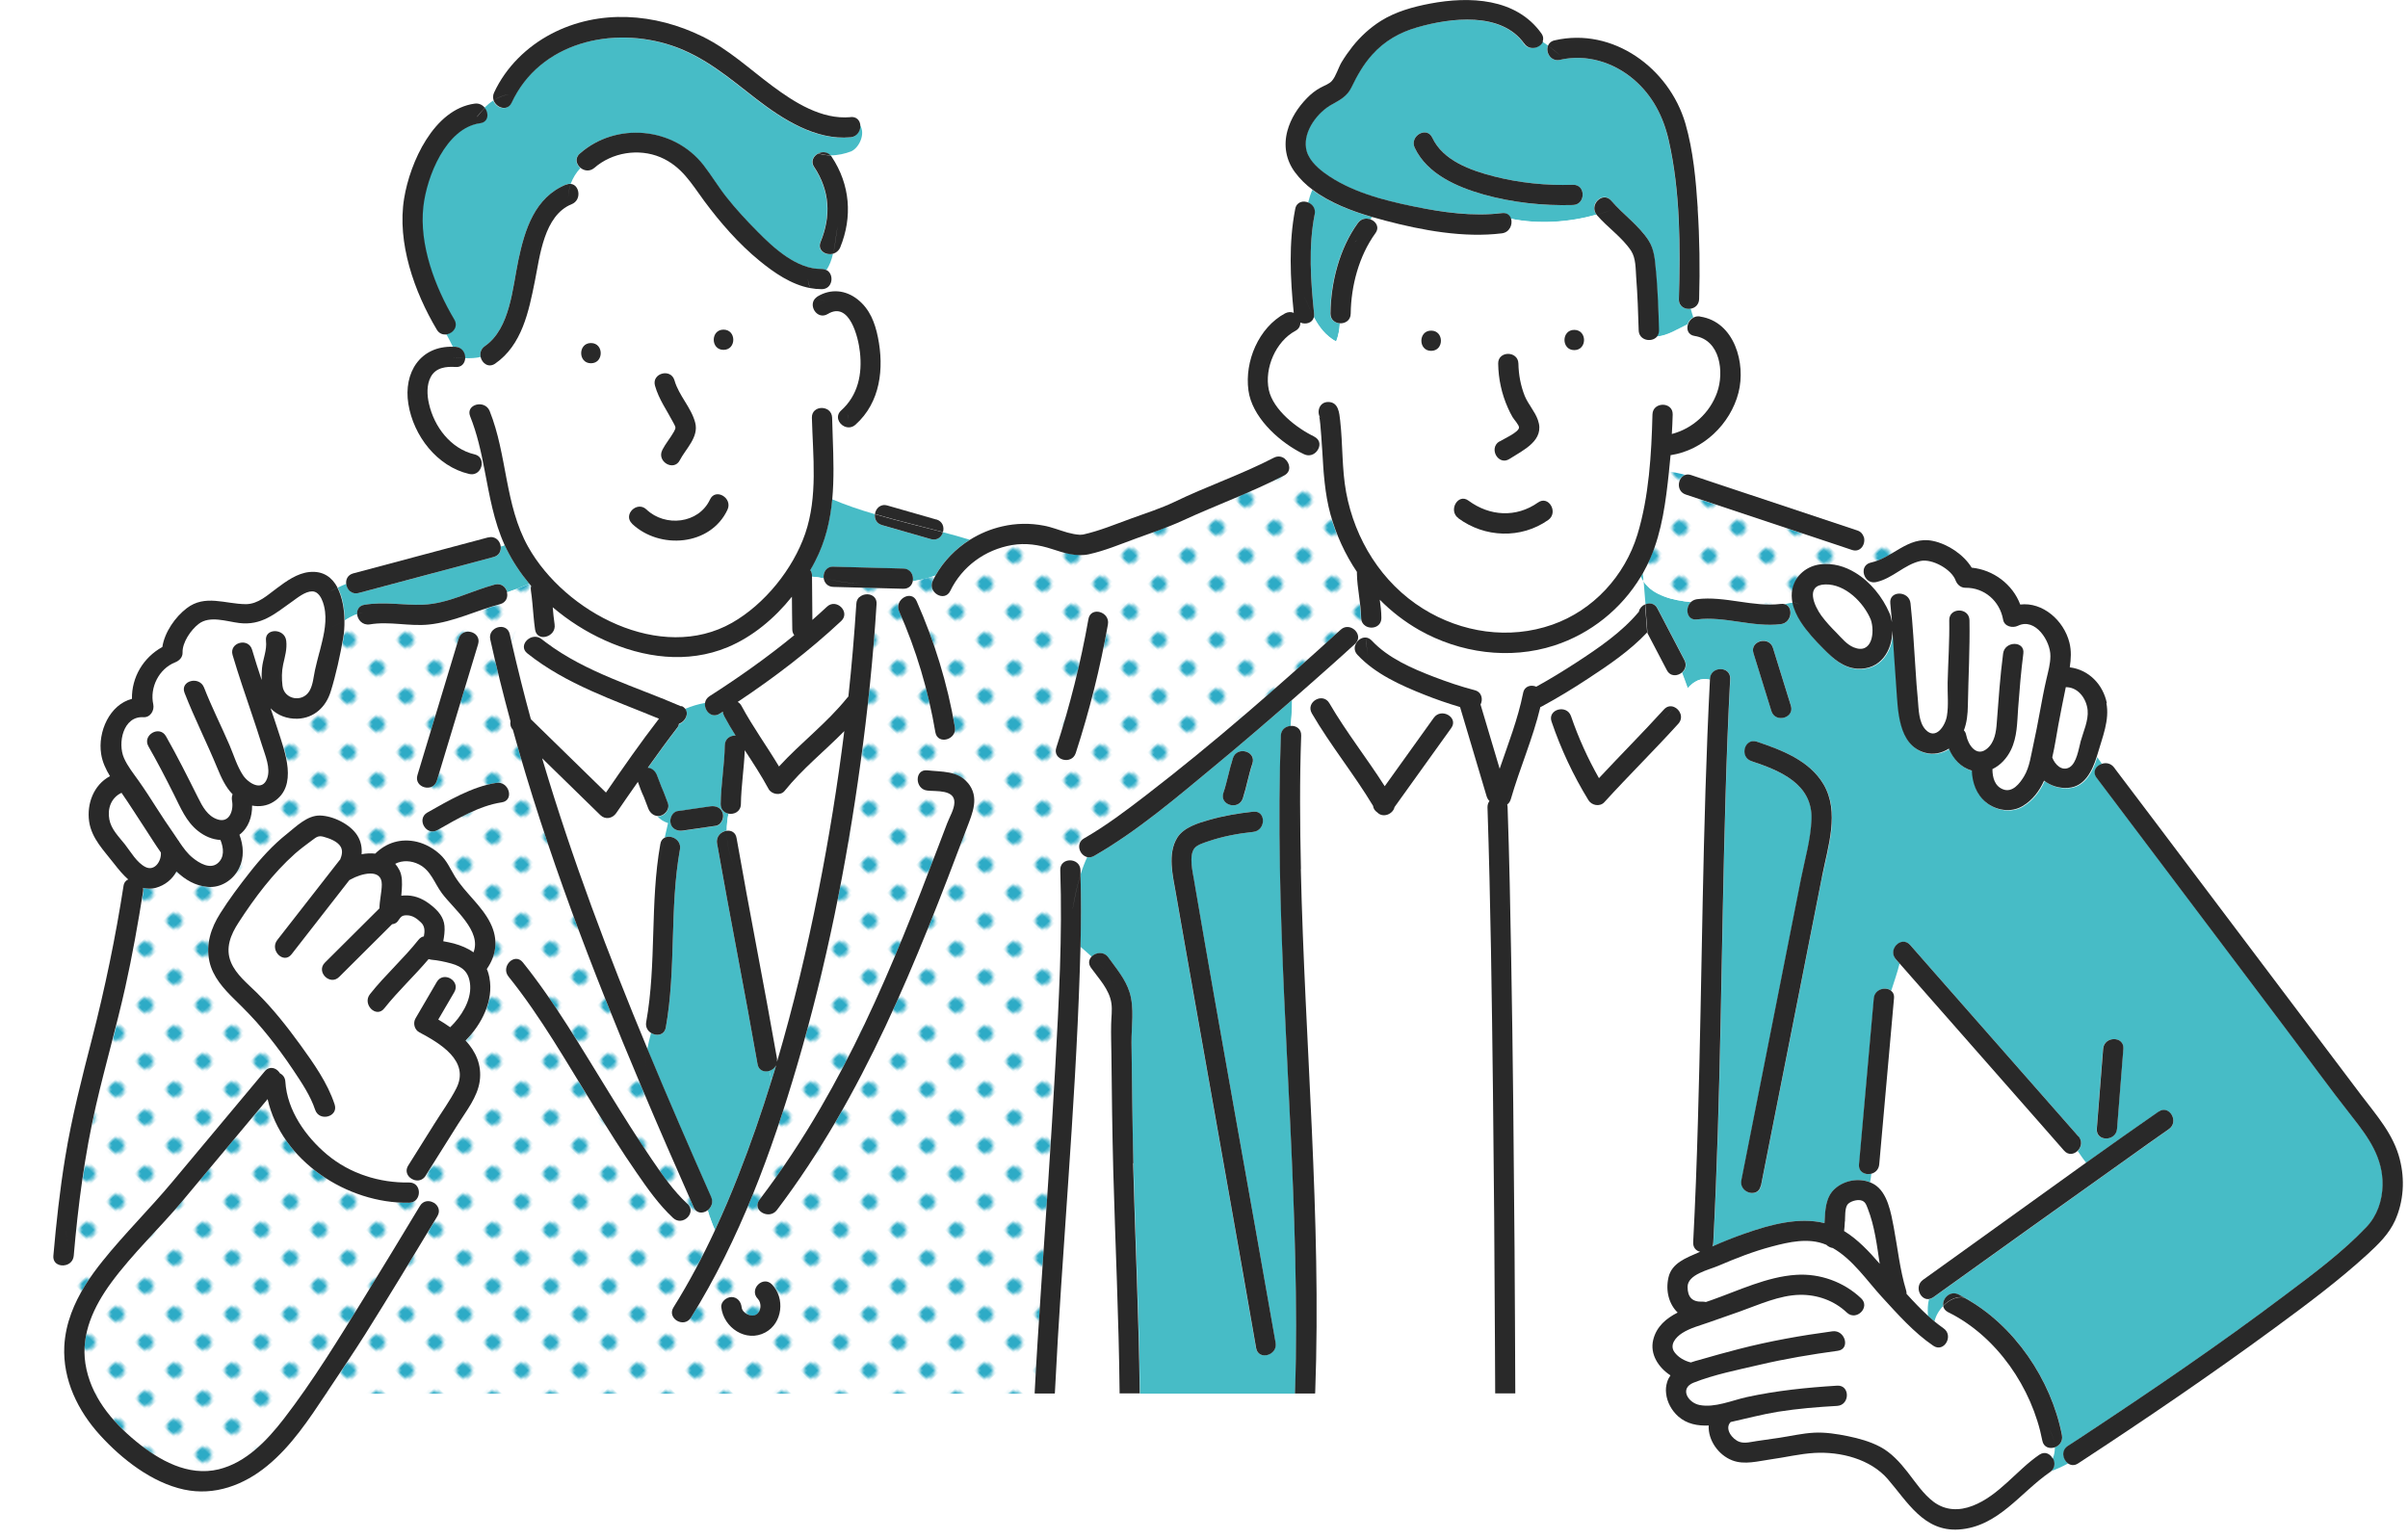
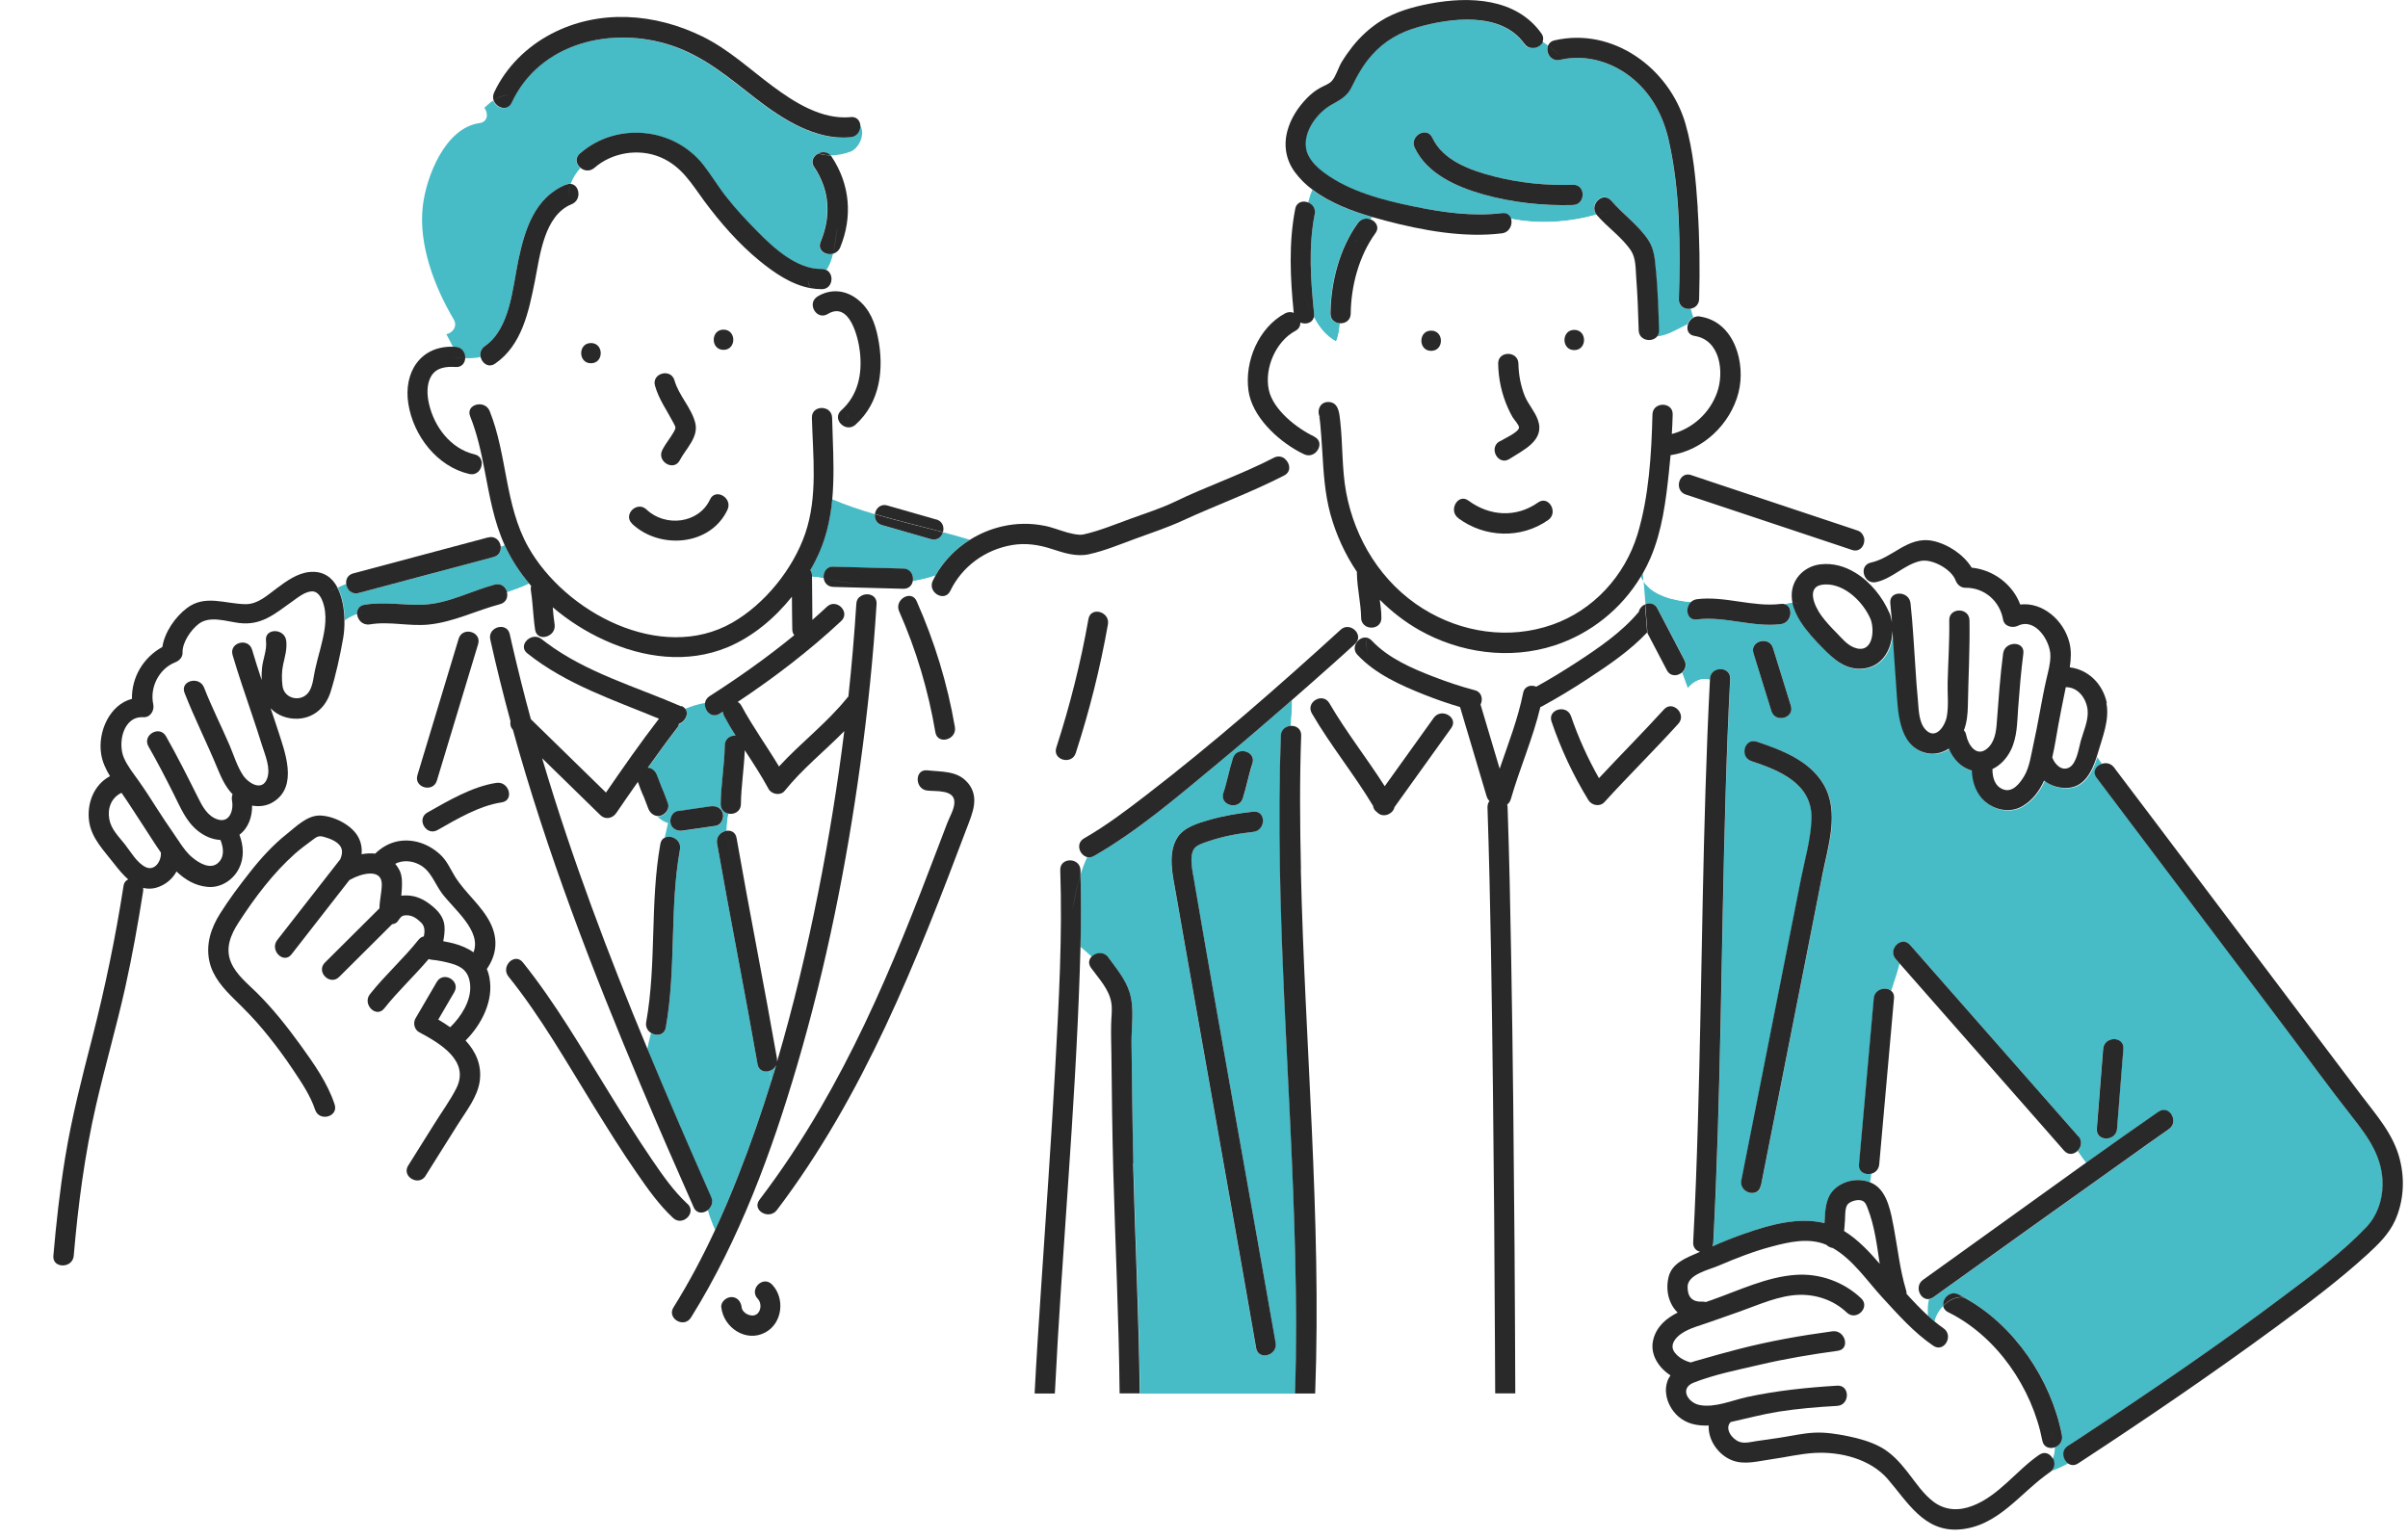
<svg xmlns="http://www.w3.org/2000/svg" id="_レイヤー_2" data-name="レイヤー 2" viewBox="0 0 194 124">
  <defs>
    <style>
      .cls-1 {
        fill: url(#Unnamed_Pattern);
      }

      .cls-1, .cls-2, .cls-3, .cls-4, .cls-5, .cls-6 {
        stroke-width: 0px;
      }

      .cls-2 {
        fill: #292929;
      }

      .cls-3 {
        fill: none;
      }

      .cls-4 {
        fill: #2dabc6;
      }

      .cls-7 {
        clip-path: url(#clippath);
      }

      .cls-5 {
        fill: #47bcc6;
      }

      .cls-6 {
        fill: #fff;
      }
    </style>
    <clipPath id="clippath">
      <rect class="cls-3" width="194" height="124" />
    </clipPath>
    <pattern id="Unnamed_Pattern" data-name="Unnamed Pattern" x="0" y="0" width="12.5" height="12.5" patternTransform="translate(-6544.25 -3259.6) rotate(-44.14) scale(.25) skewX(1.72)" patternUnits="userSpaceOnUse" viewBox="0 0 12.5 12.5">
      <g>
        <rect class="cls-3" width="12.5" height="12.5" />
        <rect class="cls-6" x="0" y="0" width="12.5" height="12.5" />
-         <circle class="cls-4" cx="6.25" cy="6.25" r="2.43" />
      </g>
    </pattern>
  </defs>
  <g id="D">
    <g class="cls-7">
      <g>
        <path class="cls-6" d="M35.6,71.95c-.61-.82-.87-1.82-1.84-2.32-.63-.32-1.34-.35-1.92-.05.13.15.25.33.35.53.23.47.21,1.03.18,1.55,0,.09-.01.17-.02.25,0,.08-.01.16-.02.24.09-.01.18-.02.26-.02.08,0,.15,0,.23,0,.75.03,1.37.34,1.96.82.53.43.97.94,1.03,1.64.02.21,0,.42-.01.63-.02.2-.05.4-.09.6.29.05.57.11.85.18.58.16,1.12.38,1.58.71.7-1.73-1.57-3.49-2.54-4.78Z" />
        <path class="cls-6" d="M166.74,61.82c.56-.34.72-1.48.88-2.05.22-.8.65-1.69.57-2.54-.09-.89-.71-1.8-1.67-1.85-.03,0-.06,0-.09,0-.21,1.01-.41,2.02-.6,3.04-.15.8-.28,1.72-.49,2.62.21.55.79,1.16,1.4.79Z" />
-         <path class="cls-6" d="M52.06,82.36c.85-4.74.29-9.6,1.14-14.35.05-.25.18-.42.34-.51.09-.4.18-.79.27-1.18-.34-.11-.63-.29-.85-.54-.34-.02-.61-.27-.74-.6-.12-.31-.24-.63-.36-.94,0,0,0,0,0,0-.19-.39-.33-.81-.48-1.21-.58.84-1.16,1.67-1.74,2.51-.3.43-.88.55-1.28.17-1.56-1.53-3.13-3.06-4.69-4.58.02.07.04.14.06.21,2.35,7.89,5.26,15.6,8.42,23.2.08-.44.19-.87.3-1.3-.27-.17-.46-.48-.39-.87Z" />
+         <path class="cls-6" d="M52.06,82.36Z" />
        <path class="cls-5" d="M62.53,85.83c-.11.22-.32.37-.55.45.06.27.12.53.17.8.13-.41.25-.83.38-1.24Z" />
        <path class="cls-6" d="M57.16,56.1c2.36-1.51,4.65-3.14,6.82-4.91-.1-.12-.16-.28-.16-.48,0-.87-.02-1.75-.03-2.62-1.4,1.74-3.17,3.23-5.18,4.07-3.25,1.36-6.79.86-9.92-.57-1.48-.68-2.91-1.58-4.17-2.65.04.46.08.92.15,1.37.08.53-.29.9-.7,1v.46c3.24,2.44,7.23,3.56,10.91,5.16.12.05.22.13.28.21.53-.22,1.07-.38,1.62-.48.03-.21.15-.4.37-.55Z" />
        <path class="cls-5" d="M61.03,85.73c-1.04-5.93-2.22-11.84-3.26-17.78-.1-.57.34-.96.78-1.02,0-.46.05-.92.14-1.37-.34-.07-.63-.32-.62-.77.02-1.58.31-3.15.33-4.73,0-.55.45-.81.87-.79-.32-.52-.63-1.04-.92-1.57-.07-.12-.1-.24-.1-.36-.08.05-.16.11-.25.16-.66.42-1.29-.26-1.19-.86-.55.09-1.1.26-1.62.48.34.4.03,1.06-.49,1.23-.02.11-.07.22-.15.33-.81,1.05-1.59,2.12-2.36,3.21.34.02.61.27.74.6.12.31.24.63.36.94,0,0,0,0,0,0,.21.42.35.88.52,1.32.16.41-.18.9-.57,1-.09.03-.18.03-.27.03.22.25.51.43.85.54.04-.2.09-.4.13-.6-.04.2-.08.4-.13.6.07.02.14.04.22.06,0,0,0-.01,0-.02-.11-.39.13-.94.57-1,.88-.13,1.75-.26,2.63-.38.44-.06.88.1,1,.57.11.39-.13.94-.57,1-.88.13-1.75.26-2.63.38-.43.06-.86-.1-1-.55-.08-.02-.15-.04-.22-.06-.09.39-.18.78-.27,1.18.51-.27,1.37.17,1.23.94-.85,4.74-.29,9.6-1.14,14.35-.11.64-.75.71-1.19.44-.11.43-.22.86-.3,1.3,1.66,4,3.39,7.98,5.14,11.94.19.43.01.83-.28,1.06.18.55.35,1.09.59,1.59.67-1.45,1.3-2.92,1.88-4.41.99-2.51,1.87-5.06,2.67-7.64-.05-.27-.11-.53-.17-.8-.4.13-.86-.01-.95-.55Z" />
        <path class="cls-6" d="M63.21,63.75c-.33.41-1.05.26-1.28-.17-.58-1.08-1.25-2.1-1.92-3.12-.05,1.45-.3,2.89-.31,4.34,0,.61-.55.86-1.01.77-.09.45-.14.91-.14,1.37.35-.04.71.12.79.58,1.04,5.93,2.22,11.84,3.26,17.78.02.09.02.17,0,.25,1.33-4.51,2.42-9.09,3.33-13.7.85-4.29,1.55-8.6,2.09-12.94-1.6,1.62-3.39,3.05-4.82,4.83Z" />
        <path class="cls-6" d="M33.78,83.19c-.39-.21-.51-.75-.29-1.12.57-.98,1.14-1.95,1.71-2.93.53-.91,1.94-.09,1.41.82-.43.74-.86,1.47-1.29,2.21.32.19.65.4.96.62.88-.85,1.7-2.13,1.61-3.38-.08-1.04-.61-1.5-1.54-1.76-.52-.14-1.08-.26-1.58-.3-.08,0-.16-.02-.23-.05-1.15,1.36-2.46,2.57-3.57,3.97-.65.82-1.8-.34-1.15-1.15,1.22-1.54,2.69-2.84,3.91-4.38.13-.16.28-.25.43-.27.08-.42.08-.82-.23-1.12-.32-.31-.68-.58-1.14-.58-.46,0-.5.18-.75.5-.11.14-.27.2-.44.22-1.42,1.41-2.84,2.82-4.26,4.24-.75.74-1.9-.41-1.15-1.15,1.46-1.46,2.93-2.91,4.39-4.37,0-.64.18-1.35.19-1.92,0-1.35-1.69-.87-2.49-.42-.04.02-.08.04-.12.06-1.55,1.99-3.11,3.98-4.66,5.98-.65.83-1.79-.34-1.15-1.15,1.67-2.14,3.34-4.27,5-6.41.02-.03.05-.06.07-.08.14-.34.22-.7.04-1.02-.25-.46-.92-.68-1.39-.81-.41-.12-.57.03-.91.28-.47.35-.95.7-1.39,1.09-1.77,1.58-3.25,3.54-4.53,5.53-.63.98-1.1,2.07-.62,3.22.41.98,1.32,1.71,2.06,2.43,1.32,1.29,2.46,2.75,3.54,4.24,1.06,1.47,2.18,3.04,2.75,4.78.33,1-1.25,1.43-1.57.43-.37-1.14-1.08-2.19-1.75-3.18-.18-.26-.36-.53-.54-.79-.15.33-.36.64-.59.93.02.03.04.05.05.08.24.12.42.35.44.68.14,2.31,1.64,4.42,3.36,5.87,1.84,1.54,4.23,2.3,6.61,2.25.18,0,.33.04.45.12.04-.09.09-.18.13-.27-.54-.06-1.02-.61-.65-1.2.69-1.11,1.39-2.21,2.08-3.32.6-.95,1.29-1.89,1.79-2.89,1.13-2.22-1.34-3.65-2.99-4.53Z" />
        <path class="cls-1" d="M33.54,95.13c-.04.09-.09.18-.13.27.57.37.42,1.5-.45,1.51-4.98.09-10.29-3.36-11.4-8.35-2.29,2.74-4.58,5.48-6.87,8.22-1.86,2.22-4.01,4.23-5.73,6.57-1.39,1.89-2.45,4.11-2.08,6.52.4,2.59,2.1,4.64,4.07,6.26,1.85,1.52,4.2,2.86,6.67,2.26,2.22-.54,3.89-2.32,5.24-4.06,2.36-3.05,4.41-6.42,6.44-9.71,1.53-2.47,3.03-4.96,4.53-7.45.27-.45.76-.47,1.11-.26.1-.75-.15-1.46-.69-2.08-.19.24-.45.33-.7.3Z" />
        <path class="cls-5" d="M28.78,49.47c-.03-.34.15-.67.59-.74,1.61-.27,3.12.05,4.73-.01,2.01-.08,3.86-1.11,5.78-1.62.52-.14.89.21.99.62.6-.21,1.2-.42,1.77-.7-.71-.85-1.33-1.78-1.82-2.77-.05-.11-.11-.22-.16-.33-.09.07-.19.1-.31.11.04.36-.12.73-.57.85-3.62.97-7.24,1.93-10.87,2.9-.57.15-.96-.28-1.01-.74-.23.09-.46.2-.69.31.4.75.55,1.73.57,2.64.33-.21.66-.41,1.02-.51Z" />
        <path class="cls-6" d="M67.04,33.65c.01.54.03,1.07.05,1.61.37-.21.66-.53.92-.9-.46-.23-.74-.84-.24-1.28,1.36-1.21,1.71-2.94,1.51-4.7-.13-1.14-.84-4.14-2.59-3.07-.87.53-1.66-.76-.92-1.34-.25-.18-.41-.43-.53-.75-1.51-.29-2.9-1.24-4.06-2.19-1.68-1.37-3.17-3.08-4.46-4.82-1.05-1.42-1.82-2.8-3.53-3.53-1.75-.75-3.9-.4-5.33.86-.36.32-.8.25-1.1,0-.34.37-.61.8-.78,1.27.7.07.9,1.3.07,1.63-2.24.92-2.56,4.18-2.97,6.21-.49,2.43-1.03,5.14-3.2,6.64-.54.37-1.06-.03-1.17-.54-.39.1-.82.11-1.24.1-.02.39-.28.75-.78.71-.78-.06-1.59.04-2,.79-.35.65-.31,1.48-.15,2.17.42,1.86,1.75,3.63,3.67,4.08.59.14.7.72.48,1.15.11.04.22.08.33.11-.29-1.47-.6-2.93-1.16-4.33-.39-.98,1.19-1.4,1.57-.43,1.42,3.54,1.21,7.57,3.1,10.94,2.96,5.29,10.69,9.39,16.43,6.12,2.63-1.5,4.91-4.33,5.89-7.18,1.03-3,.62-6.24.54-9.34-.03-1.05,1.61-1.05,1.63,0ZM54.34,30.65c.35,1.23,1.36,2.18,1.67,3.41.3,1.16-.76,2.08-1.24,3.02-.48.93-1.89.11-1.41-.82.27-.52.65-.96.93-1.46.19-.34.15-.36-.03-.71-.52-1-1.18-1.9-1.49-3-.29-1.01,1.29-1.44,1.57-.43ZM47.61,29.27c-1.05,0-1.05-1.63,0-1.63s1.05,1.63,0,1.63ZM58.61,41.07c-1.36,2.93-5.47,3.23-7.69,1.13-.76-.72.39-1.88,1.15-1.15,1.52,1.44,4.22,1.15,5.12-.8.44-.95,1.85-.12,1.41.82ZM58.29,28.19c-1.05,0-1.05-1.63,0-1.63s1.05,1.63,0,1.63Z" />
        <path class="cls-5" d="M65.27,45.94c.09.12.14.27.14.46,0,.02,0,.05,0,.07.31.02.63.06.95.13-.06-.45.2-.94.78-.93,1.88.05,3.75.1,5.63.15.6.02.86.56.77,1.01.62-.09,1.23-.24,1.82-.45.66-1.18,1.63-2.17,2.77-2.89-.71-.22-1.44-.42-2.17-.61-.11.39-.47.7-.97.56-1.31-.38-2.63-.75-3.94-1.13-.45-.13-.62-.52-.57-.88-1.17-.34-2.32-.73-3.44-1.2-.16,1.7-.54,3.37-1.37,4.97-.13.25-.26.49-.4.73Z" />
        <path class="cls-5" d="M105.92,17.26c-.52,2.62-.32,5.38-.05,8.02.01.1,0,.2-.02.28.42.79.94,1.48,1.79,1.96.2-.49.27-.98.3-1.47-.39-.02-.77-.28-.77-.79.03-2.5.72-5.24,2.21-7.29.27-.37.69-.42,1.03-.29.04-.06.09-.12.14-.18-1.66-.49-3.43-1.15-4.82-2.2-.15.33-.25.66-.34,1.02.34.15.6.49.51.94Z" />
        <path class="cls-6" d="M125.21,52.01c-3.62,1.18-7.61.61-10.89-1.25-1.17-.66-2.24-1.49-3.17-2.44.06.48.12.97.13,1.46.01.74-.78.96-1.27.66.02.31.03.62.05.93.16.02.33.09.47.25,1.32,1.4,3.24,2.24,5.01,2.92,1.07.41,2.16.78,3.27,1.07.59.15.69.74.48,1.16.51,1.72,1.03,3.44,1.54,5.17.69-2.01,1.47-4,1.89-6.1.11-.57.64-.69,1.06-.51,1.09-.6,2.16-1.25,3.2-1.93,1.81-1.18,3.7-2.45,5.09-4.14.07-.25.27-.45.49-.55l-.15-1.86c-.08-.12-.16-.25-.22-.39-1.57,2.62-4.05,4.61-6.98,5.56Z" />
        <path class="cls-5" d="M132.19,46.45c.06.14.14.27.22.39l-.05-.67c-.05.09-.11.19-.17.28Z" />
        <path class="cls-6" d="M165.37,117.51c.12-.28.18-.59.17-.91-.41.14-.89,0-1-.54-.82-4.25-3.66-8.42-7.59-10.35-.24-.12-.37-.3-.4-.5-.35.36-.61.81-.71,1.26.23.19.47.37.71.54.86.59.04,2.01-.82,1.41-1.55-1.07-2.86-2.55-4.13-3.92-1.22-1.32-2.37-3.04-3.96-3.95-.19-.03-.37-.12-.52-.26-.02,0-.03-.02-.05-.02-1.38-.57-2.95-.21-4.35.16-1.48.39-2.9.95-4.3,1.55-.76.33-2.48.69-2.48,1.7,0,.82.37,1.23,1.21,1.19.1,0,.18,0,.26.03.15-.05.3-.1.44-.15,2.19-.77,4.49-1.89,6.83-2.04,1.92-.12,3.85.57,5.24,1.89.76.72-.39,1.88-1.15,1.15-1.02-.97-2.38-1.45-3.78-1.43-1.67.02-3.31.8-4.86,1.35-.82.29-1.63.58-2.45.86-.72.25-1.53.45-2.17.87-.52.33-1.06.94-.62,1.55.3.41.82.7,1.31.82.24-.08.47-.14.7-.21,1.05-.3,2.1-.59,3.16-.87,2.49-.64,5.01-1.09,7.55-1.43,1.03-.14,1.47,1.43.43,1.57-2.12.29-4.23.64-6.31,1.13-1.75.41-3.64.78-5.31,1.44-1.15.45-.45,1.61.49,1.8,1.22.24,2.62-.39,3.8-.64,2.4-.52,4.84-.77,7.28-.92,1.05-.06,1.04,1.57,0,1.63-1.59.1-3.18.22-4.76.47-1.29.2-2.55.54-3.82.83-.53.54.14,1.41.72,1.6.44.15.96,0,1.4-.07.6-.08,1.2-.17,1.8-.26.92-.14,1.86-.36,2.79-.41.91-.05,1.85.1,2.74.28.88.18,1.78.43,2.58.85.9.48,1.6,1.25,2.22,2.04.65.83,1.24,1.76,2.1,2.4.95.71,2.06.74,3.14.32,2.12-.81,3.53-2.86,5.37-4.11.45-.31.88-.08,1.08.29Z" />
        <path class="cls-5" d="M152.44,50.05s0,0-.01,0c0,.04.02.07.02.11,0-.03,0-.07,0-.1Z" />
        <path class="cls-6" d="M152.24,49.39s.03.07.05.11c.02.04.03.09.04.13.04.14.07.27.1.41,0,0,0,0,.01,0-.04-.47-.08-.95-.13-1.42-.11-1.05,1.52-1.03,1.63,0,.18,1.75.28,3.51.4,5.27.06.83.11,1.65.19,2.48.07.77.06,1.82.62,2.43.81.87,1.58-.31,1.72-1.09.15-.88.04-1.81.06-2.69.03-1.68.16-3.35.13-5.03-.02-1.05,1.61-1.05,1.63,0,.04,2.29-.09,4.59-.13,6.88-.01.68-.08,1.37-.32,1.99.09.09.16.22.19.39.15.78.83,1.8,1.68,1.08.6-.51.72-1.36.78-2.09.14-1.86.27-3.72.51-5.57.13-1.03,1.77-1.04,1.63,0-.19,1.47-.31,2.94-.42,4.42-.09,1.14-.07,2.31-.58,3.35-.32.66-.85,1.23-1.49,1.54,0,.67.18,1.37.85,1.63.76.29,1.35-.47,1.7-1.05.45-.74.57-1.72.75-2.56.19-.85.36-1.71.51-2.57.17-.91.33-1.81.54-2.7.14-.61.31-1.23.32-1.86.02-1.19-1.21-3.12-2.61-2.44-.43.21-1.1.07-1.2-.49-.26-1.5-1.51-2.59-3.04-2.57-.38,0-.66-.26-.79-.6-.34-.9-1.9-1.76-2.82-1.56-1.3.28-2.25,1.42-3.57,1.7-.67.15-1.09-.48-1.01-.99-.23.06-.45.15-.67.25,1.23.74,2.21,1.98,2.75,3.23Z" />
        <path class="cls-5" d="M166.62,116.5c.4-.26.8-.53,1.21-.79,5.54-3.66,11.04-7.4,16.34-11.4,2.24-1.69,4.54-3.4,6.49-5.43.87-.91,1.29-2.14,1.31-3.39.04-2.19-1.14-3.83-2.43-5.48-1.86-2.36-3.62-4.8-5.43-7.2-3.29-4.37-6.59-8.74-9.88-13.11-1.77-2.34-3.53-4.69-5.3-7.03-.37-.49-.05-.96.41-1.12l-.37-.54c-.36,1.13-.96,2.4-2.28,2.5-.73.06-1.43-.16-1.96-.58-.38.84-.92,1.56-1.73,2.05-.93.56-2.14.36-2.96-.31-.76-.63-1.1-1.58-1.13-2.55-.87-.24-1.52-.94-1.85-1.77-.56.36-1.24.51-1.92.33-2.2-.61-2.18-3.48-2.32-5.29-.12-1.51-.2-3.02-.31-4.54-.01,1.6-.96,3.16-2.82,3.06-1.14-.06-1.96-.81-2.71-1.58-.68-.68-1.35-1.4-1.87-2.21-.3-.47-.55-1-.66-1.55-.23,0-.44.05-.66.11.72.2.6,1.5-.31,1.61-2.23.28-4.52-.66-6.75-.38-.83.1-.99-.91-.5-1.39-1.45-.16-3.02-.5-3.81-1.67l.15,1.86c.34-.16.76-.1.98.33.72,1.38,1.44,2.77,2.17,4.15.21.4.07.78-.2,1.01.16.41.31.83.46,1.25.49-.54,1.06-.89,1.79-.68,0-.02,0-.05,0-.07.05-1.05,1.69-1.05,1.63,0-.17,3.23-.29,6.46-.38,9.7-.35,11.9-.36,23.81-.98,35.7,0,.13-.04.24-.08.33.87-.37,1.75-.73,2.65-1.05,2-.7,4.3-1.34,6.39-.83.05-1.02.07-2.11.86-2.79.75-.64,1.89-.86,2.8-.5.05-.22.08-.45.1-.68-.48.11-1.03-.14-.97-.76.4-4.46.79-8.92,1.19-13.38.07-.75.94-.96,1.39-.62.23-.73.49-1.45.67-2.19-.1-.11-.2-.22-.29-.33-.69-.79.46-1.94,1.15-1.15.57.65,1.14,1.3,1.71,1.95,3.95,4.49,7.89,8.98,11.84,13.47.35.39.23.88-.06,1.17.22.32.44.65.69.95,1.94-1.38,3.88-2.76,5.83-4.11.87-.6,1.68.82.82,1.41-1.09.76-2.17,1.54-3.26,2.31-5.25,3.74-10.48,7.49-15.72,11.24-.12.08-.23.13-.34.14-.11.43-.12.89-.08,1.35.17.16.34.3.52.45.1-.45.36-.9.71-1.26-.1-.57.53-1.25,1.23-.91.15.07.3.15.45.24.17.03.34.09.51.2-.17-.1-.34-.17-.51-.2,4.04,2.19,7.03,6.64,7.89,11.09.09.49-.21.84-.58.97,0,.32-.05.63-.17.91.16.31.16.72-.13,1.01.47-.16.92-.37,1.37-.62-.41-.3-.56-1.03,0-1.41ZM142.84,52.2c.48,1.55.96,3.1,1.44,4.65.31,1.01-1.26,1.43-1.57.43-.48-1.55-.96-3.1-1.44-4.65-.31-1.01,1.26-1.43,1.57-.43ZM146.81,70.58c-.55,2.77-1.1,5.55-1.64,8.32-1.1,5.55-2.19,11.09-3.29,16.64-.2,1.03-1.78.59-1.57-.43,1.29-6.51,2.57-13.01,3.86-19.52.32-1.6.63-3.2.95-4.8.31-1.55.78-3.16.84-4.75.1-2.86-2.53-3.93-4.83-4.7-.99-.33-.56-1.91.43-1.57,2,.67,4.24,1.52,5.37,3.43,1.32,2.23.36,5.04-.11,7.39ZM171.06,84.51c-.17,2.15-.34,4.29-.51,6.44-.08,1.04-1.72,1.05-1.63,0,.17-2.15.34-4.29.51-6.44.08-1.04,1.72-1.05,1.63,0Z" />
        <path class="cls-1" d="M132.95,44.96c-.18.42-.38.82-.6,1.21l.05.67c.79,1.17,2.36,1.52,3.81,1.67.13-.12.29-.21.5-.24,2.23-.28,4.52.66,6.75.38.12-.01.22,0,.31.02.22-.07.44-.12.66-.11-.07-.36-.08-.72,0-1.08.23-1.1,1.18-1.87,2.28-1.99,1-.11,1.95.16,2.78.67.22-.11.44-.19.67-.25.04-.27.22-.51.58-.58.85-.18,1.58-.69,2.32-1.12l-2.91-.94c.17.56-.25,1.29-.96,1.05-.57-.19-1.13-.38-1.7-.57-3.89-1.3-7.78-2.59-11.68-3.89-.82-.27-.67-1.4-.03-1.59-.44-.13-.9-.21-1.34-.29,0,0,0,.02,0,.02-.25,2.35-.54,4.77-1.49,6.96Z" />
        <path class="cls-6" d="M134.29,111.38c.07-.21.16-.39.27-.55-.97-.64-1.67-1.71-1.39-2.86.26-1.07,1.04-1.73,1.97-2.2-.69-.67-.99-1.73-.74-2.83.26-1.16,1.42-1.57,2.39-2,.05-.02.11-.05.16-.07-.32-.08-.59-.33-.56-.76.17-3.23.29-6.46.38-9.7.35-11.88.36-23.76.97-35.63-.73-.21-1.3.13-1.79.68.29.8.57,1.62.91,2.43-.34-.82-.62-1.63-.91-2.43-.4.44-.74,1-1.1,1.51.48.19.81.86.35,1.36-1.95,2.14-4.01,4.17-5.96,6.32-.36.4-1.02.26-1.28-.17-1.23-2.01-2.21-4.1-2.97-6.33-.34-1,1.24-1.42,1.57-.43.6,1.75,1.34,3.39,2.25,4.99,1.73-1.86,3.53-3.65,5.23-5.53.25-.27.55-.31.81-.21.35-.51.7-1.08,1.1-1.51-.15-.42-.3-.84-.46-1.25-.36.3-.93.34-1.21-.19-.52-.99-1.04-1.99-1.56-2.98v.04s0-.04,0-.04c0-.02-.02-.03-.02-.05-1.37,1.46-3.1,2.63-4.75,3.71-1.21.79-2.45,1.55-3.72,2.24-.04.02-.08.04-.12.05-.6,2.53-1.67,4.92-2.38,7.42-.06.2-.16.34-.29.43.02.07.03.14.03.22.14,4.07.22,8.15.29,12.22.14,7.79.21,15.57.27,23.36.03,3.85.05,7.69.06,11.54,0,.04,0,.08,0,.11h12.1c-.03-.3,0-.6.08-.9Z" />
        <path class="cls-1" d="M110,50.45c-.21-.13-.36-.35-.36-.66-.02-1.19-.32-2.37-.34-3.56,0-.05,0-.1,0-.14-.95-1.41-1.67-2.98-2.13-4.63-.46-1.68-.56-3.38-.66-5.1-.14,0-.27,0-.39-.03-.23.29-.63.47-1.05.27-.12-.06-.25-.12-.38-.19-.4.18-.79.37-1.17.55.41.33.54,1.02-.06,1.33-2.65,1.37-5.48,2.39-8.19,3.64-1.22.56-2.52,1-3.78,1.45-1.23.45-2.49.98-3.77,1.26-1.01.22-2.01-.11-2.96-.42-1.06-.34-2.12-.51-3.24-.32-2.15.37-4.01,1.72-4.96,3.69-.46.95-1.86.12-1.41-.82.06-.13.13-.27.21-.4-.59.21-1.2.36-1.82.45-.07.34-.32.63-.77.62-1.14-.03-2.28-.06-3.42-.09-.05.25-.09.5-.1.75.47-.44,1.43-.26,1.38.55-.27,4.3-.72,8.58-1.3,12.85-1.12,8.17-2.75,16.3-5.07,24.22-2.07,7.07-4.67,14.14-8.58,20.42-.55.89-1.97.07-1.41-.82,1.24-2,2.34-4.08,3.34-6.21-.24-.5-.41-1.05-.59-1.59-.36.28-.89.3-1.13-.23-1.44-3.26-2.87-6.52-4.25-9.8-3.95-9.36-7.61-18.88-10.32-28.68-.2-.21-.24-.46-.19-.68-.59-2.18-1.14-4.38-1.63-6.59-.23-1.03,1.35-1.46,1.57-.43.06.27.12.53.18.8.19-1.02.77-2.05,1.74-2.21-.07-.71-.11-1.43-.22-2.13-.02-.13-.01-.25.02-.36-.05-.06-.1-.12-.15-.18-.57.28-1.17.49-1.77.7.09.39-.06.83-.55.96-1.93.51-3.72,1.43-5.72,1.64-1.6.17-3.18-.28-4.78-.01-.59.1-.99-.38-1.02-.84-.36.1-.69.3-1.02.51,0,.51-.03,1-.1,1.41-.24,1.43-.58,2.95-1.01,4.33-.38,1.23-1.33,2.13-2.66,2.18-.83.03-1.64-.27-2.18-.84.2.58.39,1.15.58,1.73.57,1.75,1.67,4.54-.35,5.81-.53.33-1.14.41-1.72.3,0,.9-.29,1.8-1.02,2.35.33.87.4,1.84-.03,2.7-.48.94-1.47,1.6-2.54,1.5-.99-.09-1.8-.58-2.5-1.24-.34.62-.91,1.11-1.68,1.32-.36.1-.69.09-1.01,0,.01.09.01.18,0,.28-.4,2.59-.87,5.18-1.44,7.74-.7,3.18-1.62,6.31-2.35,9.48-.92,3.99-1.45,8.05-1.8,12.14-.04.41-.32.66-.64.75-.12,1.51-.25,3.02.42,3.88.57-1.54,1.5-2.94,2.54-4.23,1.76-2.19,3.77-4.17,5.57-6.32,2.49-2.98,4.99-5.97,7.48-8.95.38-.45.9-.29,1.17.08.23-.29.44-.6.59-.93-.6-.85-1.24-1.68-1.9-2.48-.72-.87-1.5-1.66-2.31-2.45-.88-.86-1.75-1.82-2.02-3.06-.3-1.39.13-2.68.87-3.86.71-1.13,1.54-2.24,2.37-3.29.9-1.14,1.9-2.24,3.03-3.14.75-.59,1.61-1.47,2.63-1.46,1.06.01,2.46.7,3.02,1.61.3.48.39,1,.34,1.51.37-.07.75-.09,1.1-.05.89-.88,2.08-1.27,3.37-.95.68.17,1.32.52,1.84,1,.57.52.82,1.15,1.21,1.79.82,1.35,2.15,2.33,2.86,3.76.65,1.31.49,2.56-.29,3.7.09.22.17.46.22.72.36,1.84-.63,3.77-1.92,5.06.81.87,1.33,1.95,1.14,3.27-.18,1.29-1.09,2.4-1.76,3.48-.87,1.38-1.73,2.76-2.6,4.14-.02.03-.04.05-.05.08.55.62.8,1.33.69,2.08.35.21.57.64.3,1.09-1.91,3.18-3.83,6.35-5.8,9.49-.98,1.56-2.01,3.07-3.03,4.6-.04.07-.09.13-.13.2h57.08s0-.07,0-.11c.13-2.72.31-5.44.5-8.16.4-6.03.83-12.06,1.16-18.09.29-5.26.58-10.54.4-15.81-.04-1.05,1.6-1.05,1.63,0,0,.12,0,.23,0,.35.15-.47.32-.94.54-1.41-.62-.15-.96-1.1-.25-1.51,1.76-1.02,3.4-2.25,5.01-3.49,5.42-4.18,10.6-8.71,15.66-13.32.59-.54,1.41,0,1.41.61.07.04.15.07.22.11.13-.06.26-.09.4-.08-.02-.31-.03-.62-.05-.93ZM33.63,62.46c1.11-3.66,2.22-7.33,3.32-10.99.3-1,1.88-.57,1.57.43-1.11,3.66-2.22,7.33-3.32,10.99-.3,1-1.88.57-1.57-.43ZM35.25,66.88c-.92.52-1.74-.89-.82-1.41,1.68-.95,3.62-2.11,5.56-2.39,1.03-.15,1.47,1.42.43,1.57-1.81.27-3.59,1.34-5.17,2.23ZM51.28,94.5c-1.19-1.72-2.29-3.49-3.39-5.26-2.2-3.55-4.3-7.26-6.92-10.53-.65-.81.5-1.97,1.15-1.15,2.62,3.26,4.74,6.92,6.93,10.47,1.13,1.82,2.26,3.65,3.47,5.42.86,1.25,1.74,2.53,2.86,3.57.77.72-.39,1.87-1.15,1.15-1.14-1.06-2.07-2.38-2.95-3.66ZM73.85,48.43c1.44,3.25,2.49,6.64,3.08,10.14.18,1.03-1.4,1.47-1.57.43-.57-3.36-1.54-6.64-2.92-9.75-.42-.95.98-1.78,1.41-.82ZM61.67,107.37c-1.56.84-3.37-.39-3.55-2.03-.05-.44.41-.82.82-.82.48,0,.77.38.82.82.05.48.76.83,1.17.59.41-.25.45-.94.14-1.26-.73-.76.43-1.92,1.15-1.15,1.06,1.1.85,3.12-.54,3.86ZM77.88,66.76c-4.05,10.74-8.3,21.53-15.29,30.75-.63.83-2.04.01-1.41-.82,1.79-2.36,3.42-4.83,4.91-7.38,2.58-4.43,4.73-9.11,6.67-13.85.98-2.4,1.91-4.81,2.83-7.23.24-.63.48-1.26.72-1.89.19-.5.57-1.12.58-1.66.03-1.07-1.47-.89-2.18-.97-1.03-.12-1.04-1.75,0-1.63,1.17.13,2.43.02,3.26,1.01.97,1.17.38,2.44-.09,3.68ZM89.27,50.32c-.62,3.51-1.49,6.97-2.59,10.36-.32,1-1.9.57-1.57-.43,1.1-3.39,1.97-6.85,2.59-10.36.18-1.03,1.76-.59,1.57.43Z" />
        <path class="cls-5" d="M104.08,56.41c-2.04,1.79-4.11,3.55-6.2,5.29-3.09,2.56-6.23,5.25-9.72,7.26-.2.12-.4.14-.57.1-.22.47-.39.93-.54,1.41.06,1.94.04,3.88,0,5.82.3.26.61.52.9.79.33-.34.99-.43,1.35.08.65.91,1.37,1.73,1.71,2.82.39,1.24.13,2.75.15,4.04.04,3.24.06,6.48.15,9.72.16,6.15.46,12.29.53,18.44,0,.04,0,.08,0,.11h12.5s0-.07,0-.11c.13-3.58.1-7.17.02-10.76-.32-14.03-1.66-28.1-1.16-42.14.02-.5.39-.76.78-.78.06-.69.11-1.38.11-2.08ZM98.57,63.89c.3-.92.46-1.88.77-2.8.32-1,1.9-.57,1.57.43-.3.92-.46,1.88-.77,2.8-.32,1-1.9.57-1.57-.43ZM101.19,108.62c-.66-3.76-1.32-7.51-1.98-11.27-1.21-6.85-2.43-13.7-3.64-20.55-.28-1.61-.57-3.23-.85-4.85-.24-1.38-.69-3.18.12-4.46.52-.83,1.7-1.17,2.58-1.43,1.15-.33,2.35-.53,3.54-.66,1.05-.11,1.03,1.52,0,1.63-1.24.13-2.51.37-3.69.78-.32.11-.83.25-1.05.54-.46.6-.13,1.96-.02,2.62,2.12,12.41,4.4,24.8,6.56,37.21.18,1.03-1.39,1.47-1.57.43Z" />
        <path class="cls-6" d="M105.95,112.28h14.53s0-.07,0-.11c0-1.35-.01-2.71-.02-4.06-.03-6.74-.09-13.48-.16-20.22-.09-7.61-.19-15.23-.44-22.83,0-.21.05-.38.16-.51-.1-.09-.18-.22-.23-.38-.71-2.4-1.43-4.79-2.14-7.19-.98-.29-1.95-.62-2.89-1-1.92-.76-3.94-1.67-5.37-3.2-.45-.48-.17-1.1.28-1.32-.07-.04-.15-.07-.22-.11,0,.19-.07.38-.26.54-.64.59-1.29,1.17-1.94,1.75-1.04.93-2.09,1.85-3.14,2.77,0,.7-.05,1.39-.11,2.08.43-.03.88.23.86.78-.13,3.58-.1,7.17-.02,10.76.32,14.03,1.66,28.1,1.16,42.14,0,.04,0,.08-.01.11ZM105.68,57.48c-.53-.91.88-1.73,1.41-.82,1.35,2.32,3.02,4.43,4.46,6.69,1.32-1.84,2.64-3.67,3.95-5.51.61-.85,2.02-.03,1.41.82-1.52,2.12-3.05,4.24-4.57,6.37-.12.57-.93.92-1.39.43-.19-.13-.32-.31-.34-.53-1.54-2.55-3.43-4.88-4.93-7.45Z" />
        <path class="cls-5" d="M122.77,3.51c-1.85-2.59-5.96-2.06-8.61-1.31-1.43.41-2.64,1.1-3.65,2.22-.71.79-1.21,1.7-1.67,2.64-.34.69-.88,1-1.55,1.35-1.14.61-2.31,2.13-2.1,3.51.13.85.82,1.52,1.47,2,2.06,1.53,4.77,2.22,7.24,2.72,2.28.46,4.74.81,7.07.53.4-.05.65.17.74.45,2.26.46,4.7.29,6.91-.33-.65-.79.49-1.93,1.17-1.14.94,1.1,2.23,1.98,3.01,3.21.47.73.52,1.61.59,2.45.14,1.58.2,3.18.24,4.77,0,.22-.06.4-.18.53.83-.04,1.69-.59,2.51-.99.07-.23.23-.44.46-.55-.07-.23-.15-.46-.21-.7-.46.08-.98-.17-.96-.77.12-4.23.12-8.66-.82-12.8-.44-1.93-1.29-3.61-2.82-4.9-1.64-1.39-3.83-2.07-5.94-1.58-.75.17-1.18-.62-.96-1.15-.14-.11-.29-.21-.45-.31-.22.51-1.07.76-1.51.15ZM126.72,14.89c1.05-.03,1.05,1.6,0,1.63-2.4.08-4.88-.2-7.2-.85-2.12-.6-4.55-1.64-5.54-3.76-.45-.95.96-1.77,1.41-.82.88,1.86,3.11,2.64,4.96,3.12,2.07.53,4.23.75,6.37.68Z" />
        <path class="cls-6" d="M136.53,27.08c-.54-.08-.68-.54-.54-.94-.82.4-1.68.95-2.51.99-.42.47-1.43.3-1.46-.53-.04-1.42-.09-2.84-.2-4.26-.05-.69-.02-1.54-.41-2.14-.72-1.09-1.91-1.89-2.76-2.88,0,0,0-.01-.01-.02-2.21.62-4.65.79-6.91.33.14.46-.11,1.1-.74,1.18-3.07.38-6.42-.23-9.38-1.02-.34-.09-.69-.19-1.05-.29-.05.06-.09.12-.14.18.43.17.72.63.38,1.11-1.33,1.83-1.96,4.23-1.99,6.47,0,.54-.44.8-.86.79-.03.49-.11.98-.3,1.47-.85-.47-1.38-1.17-1.79-1.96-.11.46-.66.6-1.09.43.01.26-.1.51-.4.67-1.57.85-2.51,3.01-2.14,4.75.35,1.62,2.25,3.1,3.67,3.77.52.25.51.78.23,1.14.12.03.26.04.39.03-.02-.39-.05-.79-.08-1.18-.02-.33-.05-.65-.08-.98-.02-.19-.05-.44-.05-.43,0-.02-.03-.12-.04-.19-.02-.03-.02-.05,0-.06,0,0,0,.03,0,.06.02.03.05.06.09.1-.31-.48-.09-1.29.65-1.28.82.01.88.89.95,1.49.23,1.92.13,3.88.48,5.78.71,3.82,2.86,7.31,6.19,9.38,3.12,1.94,6.94,2.52,10.43,1.29,3.3-1.17,5.84-3.93,6.85-7.26.94-3.07,1.13-6.48,1.21-9.67.03-1.05,1.66-1.05,1.63,0-.01.52-.04,1.05-.07,1.57,1.68-.44,3.07-1.68,3.65-3.35.58-1.63.26-4.23-1.81-4.55ZM120.79,35.57c.31-.2,1.56-.75,1.6-1.13.02-.2-.42-.67-.52-.85-.14-.24-.26-.48-.37-.73-.51-1.13-.77-2.34-.79-3.58-.02-1.05,1.61-1.05,1.63,0,.02.89.18,1.77.51,2.6.27.69.81,1.26,1.06,1.94.58,1.65-1.17,2.43-2.29,3.14-.89.57-1.71-.85-.82-1.41ZM115.3,28.27c-1.05,0-1.05-1.63,0-1.63s1.05,1.63,0,1.63ZM124.73,41.91c-2.19,1.54-5.11,1.43-7.25-.15-.84-.62-.02-2.04.82-1.41,1.71,1.27,3.84,1.39,5.6.15.86-.61,1.68.81.82,1.41ZM126.83,28.21c-1.05,0-1.05-1.63,0-1.63s1.05,1.63,0,1.63Z" />
        <path class="cls-5" d="M37.48,28.86c.42.01.85,0,1.24-.1-.07-.31.02-.65.34-.87,2.05-1.42,2.23-4.71,2.7-6.92.52-2.47,1.32-5.06,3.85-6.1.13-.05.26-.07.37-.06.17-.47.44-.9.78-1.27-.34-.28-.48-.79-.06-1.16,2.92-2.56,7.54-2.15,9.95.92.66.85,1.21,1.78,1.88,2.62.77.96,1.62,1.87,2.48,2.75,1.3,1.31,3.16,3.02,5.14,3.01.16,0,.3.04.41.1.28-.39.44-.85.55-1.33-.58.17-1.3-.25-1.02-.94.86-2.1.75-4.13-.51-6.04-.31-.46-.06-.91.33-1.1-.03,0-.05-.01-.08-.02.03,0,.05.02.08.02.31-.15.7-.14.98.15.61,0,1.2-.13,1.72-.34.64-.32,1.13-1.44.67-2.1.05.44-.21.94-.78.99-2.81.26-5.47-1.45-7.6-3.09-2.17-1.68-4.16-3.41-6.81-4.3-4.78-1.61-10.62-.28-12.9,4.61-.34.72-1.23.42-1.45-.19-.26.17-.5.37-.72.59.34.44.29,1.14-.39,1.23-2.76.38-4.3,4.31-4.57,6.71-.35,3.09.94,6.49,2.49,9.1.34.57-.09,1.1-.59,1.2.19.33.35.67.52,1,.06,0,.12,0,.18,0,.54.04.8.5.78.92Z" />
        <path class="cls-6" d="M43.1,50.74c-.05-.34-.09-.69-.12-1.04-.97.16-1.55,1.2-1.74,2.21.46,2.03.97,4.04,1.52,6.05,2.02,1.97,4.03,3.94,6.05,5.91,1.39-2.01,2.78-4.02,4.27-5.95-3.67-1.52-7.44-2.74-10.6-5.26-.82-.65.34-1.8,1.15-1.15.11.09.23.17.34.26v-.46c-.38.09-.8-.06-.87-.56Z" />
        <path class="cls-6" d="M67.14,47.29c-.47-.01-.73-.34-.78-.7-.32-.06-.63-.11-.95-.13.01,1.16.02,2.32.03,3.48.4-.35.79-.7,1.17-1.06.77-.72,1.92.44,1.15,1.15-2.58,2.41-5.4,4.56-8.34,6.52.12.06.23.17.31.32.91,1.69,2.04,3.24,3.02,4.88,1.75-1.92,3.85-3.49,5.49-5.53.03-.04.07-.08.1-.11.27-2.49.48-4.98.64-7.47.01-.24.11-.42.25-.55.02-.25.05-.5.1-.75-.74-.02-1.47-.04-2.21-.06Z" />
        <path class="cls-6" d="M147.06,47.1c-1.66.04-.9,1.73-.32,2.52.36.49.78.94,1.21,1.37.41.42.84.95,1.39,1.18,1.5.61,1.72-1.25,1.38-2.23-.56-1.38-2.06-2.88-3.66-2.84Z" />
        <path class="cls-6" d="M11.14,62.97c.5.72.97,1.45,1.45,2.19.45.7.91,1.39,1.38,2.07.12.17.24.36.37.55.04.04.07.09.1.15.31.46.65.92,1.07,1.26.52.41,1.39.94,1.99.45.59-.48.51-1.24.24-1.89-.64-.03-1.28-.31-1.8-.72-.97-.77-1.42-1.9-1.96-2.97-.65-1.3-1.32-2.59-2.04-3.85-.52-.91.89-1.73,1.41-.82.92,1.61,1.75,3.28,2.58,4.94.36.71.78,1.52,1.6,1.77.96.29,1.29-.78,1.14-1.53-.04-.19-.02-.35.05-.5-.57-.58-.93-1.36-1.23-2.11-.83-2.04-1.83-4.01-2.64-6.06-.38-.98,1.2-1.4,1.57-.43.62,1.58,1.39,3.1,2.06,4.66.34.8.6,1.68,1.08,2.41.43.65,1.55,1.33,1.94.26.3-.84-.16-1.88-.41-2.68-.26-.84-.54-1.67-.82-2.51-.53-1.58-1.08-3.16-1.55-4.76-.3-1.01,1.28-1.44,1.57-.43.24.82.5,1.63.77,2.44-.01-.33,0-.66.03-.96.08-.75.42-1.45.32-2.2-.13-1.04,1.51-1.03,1.63,0,.08.66-.11,1.28-.25,1.92-.12.55-.12,1.14-.05,1.71.14,1.11,1.62,1.38,2.18.4.28-.49.32-1.14.44-1.68.11-.47.24-.94.35-1.41.26-1.04.57-2.15.44-3.23-.06-.54-.34-1.63-1.04-1.64-.57,0-1.2.53-1.64.84-1.38.97-2.44,1.93-4.24,1.71-1-.12-2.37-.62-3.26.07-.63.48-1.33,1.5-1.3,2.31.01.38-.27.66-.6.79-1.31.52-2.06,2.03-1.76,3.39.11.49-.23,1.07-.79,1.03-1.64-.1-2.11,2.09-1.57,3.29.29.65.76,1.24,1.17,1.82Z" />
        <path class="cls-6" d="M11.72,69.86c.74.37,1.3-.49,1.24-1.17-.44-.62-.83-1.26-1.2-1.82-.66-.99-1.29-2.01-1.97-2.99-.84.41-1.15,1.28-.98,2.15.15.79.77,1.39,1.25,2,.47.59.96,1.48,1.66,1.83Z" />
        <path class="cls-6" d="M151.45,101.84c-.23-1.51-.41-3.03-.96-4.44-.13-.33-.21-.61-.59-.68-.31-.06-.86.09-1.05.35-.23.3-.18,1.01-.2,1.36-.02.26-.04.52-.06.78,1.12.68,2.01,1.64,2.87,2.64Z" />
        <path class="cls-2" d="M53.36,36.26c-.48.93.93,1.76,1.41.82.49-.94,1.54-1.86,1.24-3.02-.32-1.23-1.32-2.18-1.67-3.41-.29-1.01-1.86-.58-1.57.43.31,1.1.97,2,1.49,3,.18.35.22.37.03.71-.28.5-.66.94-.93,1.46Z" />
        <path class="cls-2" d="M58.29,26.56c-1.05,0-1.05,1.63,0,1.63s1.05-1.63,0-1.63Z" />
        <path class="cls-2" d="M47.61,29.27c1.05,0,1.05-1.63,0-1.63s-1.05,1.63,0,1.63Z" />
        <path class="cls-2" d="M50.92,42.2c2.22,2.1,6.32,1.8,7.69-1.13.44-.95-.97-1.78-1.41-.82-.91,1.95-3.61,2.24-5.12.8-.76-.72-1.92.43-1.15,1.15Z" />
        <path class="cls-2" d="M106.26,33.52s-.01.04,0,.06c0-.03,0-.06,0-.06Z" />
        <path class="cls-2" d="M120.79,35.57c-.88.56-.07,1.98.82,1.41,1.12-.72,2.88-1.5,2.29-3.14-.24-.69-.78-1.26-1.06-1.94-.33-.83-.49-1.7-.51-2.6-.02-1.05-1.65-1.05-1.63,0,.02,1.24.28,2.44.79,3.58.11.25.23.49.37.73.1.18.54.64.52.85-.04.38-1.28.93-1.6,1.13Z" />
        <path class="cls-2" d="M117.48,41.75c2.13,1.58,5.06,1.69,7.25.15.85-.6.04-2.02-.82-1.41-1.76,1.24-3.89,1.11-5.6-.15-.84-.63-1.66.79-.82,1.41Z" />
        <path class="cls-2" d="M115.3,28.27c1.05,0,1.05-1.63,0-1.63s-1.05,1.63,0,1.63Z" />
        <path class="cls-2" d="M126.83,28.21c1.05,0,1.05-1.63,0-1.63s-1.05,1.63,0,1.63Z" />
        <path class="cls-2" d="M152.35,79.82c-.29.89-.55,1.78-.63,2.71.08-.93.34-1.82.63-2.71-.44-.34-1.32-.13-1.39.62-.4,4.46-.79,8.92-1.19,13.38-.05.62.49.87.97.76.05-.62,0-1.28,0-1.93,0,.65.05,1.31,0,1.93.33-.08.62-.33.66-.76.4-4.46.79-8.92,1.19-13.38.03-.29-.08-.5-.25-.62Z" />
        <path class="cls-2" d="M104.81,70.03c-.08-3.59-.11-7.17.02-10.76.02-.55-.42-.82-.86-.78-.12,1.42-.28,2.83-.08,4.29-.2-1.47-.04-2.87.08-4.29-.39.03-.76.29-.78.78-.51,14.04.84,28.11,1.16,42.14.08,3.59.11,7.17-.02,10.76,0,.04,0,.08,0,.11h1.62s0-.07.01-.11c.51-14.04-.84-28.11-1.16-42.14Z" />
        <path class="cls-2" d="M136.78,16.8c-.15-2.29-.36-4.65-1-6.86-1.31-4.45-5.83-7.77-10.53-6.69-.28.06-.45.23-.53.42.36.27.7.57,1.04.83-.34-.25-.68-.55-1.04-.83-.22.53.21,1.32.96,1.15,2.12-.49,4.31.19,5.94,1.58,1.52,1.3,2.38,2.98,2.82,4.9.94,4.14.94,8.58.82,12.8-.02.6.51.86.96.77-.14-.48-.26-.97-.34-1.45.08.48.2.97.34,1.45.35-.06.65-.32.67-.77.07-2.44.04-4.88-.12-7.31Z" />
        <path class="cls-2" d="M133.41,21.83c-.07-.84-.12-1.72-.59-2.45-.79-1.23-2.07-2.11-3.01-3.21-.68-.79-1.82.34-1.17,1.14.41-.12.82-.25,1.22-.4-.39.15-.8.28-1.22.4,0,0,0,.01.01.02.85.99,2.04,1.79,2.76,2.88.39.6.36,1.45.41,2.14.11,1.42.16,2.84.2,4.26.02.83,1.04,1,1.46.53-.34.02-.68-.05-1.01-.26.33.21.67.28,1.01.26.11-.13.18-.3.18-.53-.04-1.59-.1-3.18-.24-4.77Z" />
        <path class="cls-2" d="M123.65,3.03c.22.09.43.2.63.33.08-.2.07-.43-.1-.67-2.04-2.86-5.8-3-8.97-2.4-1.37.26-2.78.65-3.97,1.4-.87.55-1.63,1.25-2.27,2.05-.32.41-.62.83-.89,1.28-.26.44-.44,1.11-.77,1.49-.22.26-.63.39-.92.55-.42.23-.77.51-1.1.85-.72.74-1.3,1.63-1.57,2.63-.32,1.18-.12,2.36.61,3.34.4.54.88,1.01,1.42,1.41.08-.17.16-.35.27-.52-.1.17-.19.34-.27.52,1.39,1.05,3.16,1.72,4.82,2.2.21-.25.47-.46.83-.6-.36.14-.62.35-.83.6.35.1.71.2,1.05.29,2.96.78,6.31,1.4,9.38,1.02.63-.08.88-.72.74-1.18-.12-.02-.25-.05-.37-.08.12.03.24.05.37.08-.09-.29-.33-.5-.74-.45-2.33.29-4.79-.06-7.07-.53-2.47-.5-5.18-1.2-7.24-2.72-.66-.49-1.35-1.16-1.47-2-.21-1.38.95-2.89,2.1-3.51.66-.36,1.21-.66,1.55-1.35.46-.95.96-1.85,1.67-2.64,1-1.12,2.22-1.81,3.65-2.22,2.65-.76,6.75-1.29,8.61,1.31.44.61,1.29.36,1.51-.15-.2-.13-.41-.24-.63-.33Z" />
        <path class="cls-2" d="M126.72,14.89c-2.13.07-4.3-.15-6.37-.68-1.86-.48-4.09-1.26-4.96-3.12-.45-.95-1.86-.12-1.41.82,1,2.12,3.42,3.16,5.54,3.76,2.32.65,4.79.92,7.2.85,1.05-.03,1.05-1.67,0-1.63Z" />
        <path class="cls-2" d="M110.43,17.68c-.45.62-.67,1.41-1.31,1.84.64-.43.87-1.21,1.31-1.84-.34-.13-.76-.08-1.03.29-1.49,2.05-2.18,4.79-2.21,7.29,0,.51.37.77.77.79.02-.33.02-.65.02-.98,0,.33,0,.65-.02.98.42.02.86-.24.86-.79.03-2.23.66-4.63,1.99-6.47.35-.48.05-.94-.38-1.11Z" />
        <path class="cls-2" d="M136.97,25.5c-.2-.03-.37,0-.52.08.09.26.17.53.26.79-.09-.26-.18-.53-.26-.79-.22.11-.39.32-.46.55.19-.09.37-.18.56-.25-.18.07-.37.15-.56.25-.13.4,0,.86.54.94,2.07.32,2.39,2.92,1.81,4.55-.59,1.66-1.97,2.91-3.65,3.35.03-.52.06-1.05.07-1.57.03-1.05-1.61-1.05-1.63,0-.08,3.19-.28,6.61-1.21,9.67-1.02,3.33-3.55,6.1-6.85,7.26-3.49,1.23-7.32.65-10.43-1.29-3.32-2.07-5.48-5.56-6.19-9.38-.35-1.9-.26-3.86-.48-5.78-.07-.6-.13-1.48-.95-1.49-.74-.01-.96.8-.65,1.28-.04-.04-.07-.07-.09-.1.01.07.04.18.04.19,0,0,.03.24.05.43.03.33.06.65.08.98.03.39.05.79.08,1.18.16,0,.32-.02.48-.02-.16,0-.33.02-.48.02.1,1.72.2,3.42.66,5.1.46,1.65,1.18,3.22,2.13,4.63,0,.05,0,.09,0,.14.02,1.19.32,2.37.34,3.56,0,.31.16.53.36.66-.04-.66-.09-1.33-.23-2.03.14.7.19,1.37.23,2.03.49.3,1.28.08,1.27-.66,0-.49-.06-.97-.13-1.46.94.95,2,1.77,3.17,2.44,3.28,1.86,7.28,2.42,10.89,1.25,2.93-.95,5.41-2.95,6.98-5.56-.09-.2-.16-.41-.21-.65.05.24.12.45.21.65.06-.09.11-.19.17-.28l-.07-.92.07.92c.22-.39.42-.8.6-1.21.94-2.19,1.24-4.6,1.49-6.96,0,0,0-.02,0-.02-.29-.05-.58-.11-.84-.17.26.07.55.12.84.17.05-.44.09-.87.13-1.31.01,0,.02,0,.03,0,2.6-.4,4.79-2.5,5.44-5.03.61-2.36-.32-5.71-3.08-6.13Z" />
        <path class="cls-2" d="M105.89,35.18c-1.41-.67-3.32-2.15-3.67-3.77-.37-1.75.57-3.91,2.14-4.75.3-.16.41-.42.4-.67.43.18.97.04,1.09-.43-.3-.57-.55-1.18-.82-1.8.27.61.52,1.23.82,1.8.02-.08.03-.18.02-.28-.27-2.64-.47-5.4.05-8.02.09-.46-.17-.8-.51-.94-.08.34-.15.7-.21,1.08.06-.38.13-.74.21-1.08-.42-.18-.95-.06-1.06.51-.54,2.75-.4,5.61-.12,8.38-.2-.09-.45-.09-.7.04-2.13,1.15-3.27,3.86-2.95,6.21.28,2.07,2.27,3.96,4.1,4.95.17-.08.34-.15.51-.23-.17.08-.34.15-.51.23.13.07.25.13.38.19.42.2.83.03,1.05-.27-.16-.04-.31-.13-.43-.32.12.18.27.28.43.32.28-.36.29-.9-.23-1.14Z" />
        <path class="cls-2" d="M115.51,57.84c-1.32,1.84-2.64,3.67-3.95,5.51-1.44-2.26-3.11-4.37-4.46-6.69-.53-.91-1.94-.09-1.41.82,1.5,2.58,3.4,4.9,4.93,7.45.02.22.15.4.34.53.46.48,1.27.14,1.39-.43,1.52-2.12,3.05-4.24,4.57-6.37.61-.85-.8-1.67-1.41-.82Z" />
        <path class="cls-2" d="M134.86,56.96c-.3.44-.6.83-.93,1.08.33-.25.63-.65.93-1.08-.26-.1-.56-.07-.81.21-1.71,1.88-3.5,3.67-5.23,5.53-.9-1.59-1.65-3.24-2.25-4.99-.34-.99-1.91-.56-1.57.43.76,2.23,1.74,4.32,2.97,6.33.26.43.92.56,1.28.17,1.95-2.14,4.01-4.17,5.96-6.32.46-.51.13-1.17-.35-1.36Z" />
        <path class="cls-2" d="M132.06,49.26c-1.39,1.68-3.28,2.96-5.09,4.14-1.05.68-2.11,1.33-3.2,1.93-.42-.18-.95-.06-1.06.51-.42,2.1-1.2,4.08-1.89,6.1-.51-1.72-1.03-3.44-1.54-5.17.21-.42.11-1.01-.48-1.16-1.11-.29-2.2-.66-3.27-1.07-1.77-.68-3.69-1.51-5.01-2.92-.15-.16-.31-.23-.47-.25.04.58.09,1.17.21,1.77-.12-.61-.18-1.19-.21-1.77-.14-.01-.28.02-.4.08.04.02.08.04.13.06-.04-.02-.08-.04-.13-.06-.45.22-.73.85-.28,1.32,1.43,1.53,3.46,2.44,5.37,3.2.95.38,1.91.71,2.89,1,.71,2.4,1.43,4.79,2.14,7.19.05.16.13.29.23.38-.1.13-.16.29-.16.51.25,7.61.35,15.22.44,22.83.08,6.74.13,13.48.16,20.22,0,1.35.01,2.71.02,4.06,0,.04,0,.08,0,.11h1.62s0-.07,0-.11c-.01-3.85-.04-7.69-.06-11.54-.06-7.79-.13-15.57-.27-23.36-.07-4.07-.15-8.15-.29-12.22,0-.08-.02-.15-.03-.22.13-.09.23-.23.29-.43.72-2.5,1.78-4.89,2.38-7.42.04-.01.08-.03.12-.05,1.27-.69,2.51-1.44,3.72-2.24,1.65-1.08,3.38-2.25,4.75-3.71,0,.02.02.03.02.05l-.18-2.32c-.23.1-.42.3-.49.55Z" />
        <path class="cls-2" d="M134.58,52.17c.36.66.65,1.33.92,2.02.27-.23.41-.61.2-1.01-.72-1.38-1.44-2.77-2.17-4.15-.22-.43-.64-.48-.98-.33l.18,2.32c.52.99,1.04,1.99,1.56,2.98.28.53.85.49,1.21.19-.27-.69-.56-1.37-.92-2.02Z" />
        <path class="cls-2" d="M66.58,21.77c-.25.34-.58.64-1.05.85.47-.21.8-.51,1.05-.85-.11-.06-.25-.1-.41-.1-1.98.02-3.84-1.69-5.14-3.01-.87-.88-1.71-1.78-2.48-2.75-.67-.84-1.22-1.77-1.88-2.62-2.41-3.07-7.04-3.48-9.95-.92-.43.37-.29.88.06,1.16.19-.21.41-.39.64-.55-.23.16-.45.34-.64.55.29.24.73.31,1.1,0,1.43-1.25,3.57-1.6,5.33-.86,1.71.73,2.48,2.1,3.53,3.53,1.29,1.74,2.78,3.45,4.46,4.82,1.16.95,2.55,1.91,4.06,2.19-.09-.22-.15-.48-.19-.76.05.28.11.53.19.76.31.06.62.09.94.09.89,0,1.03-1.18.41-1.53Z" />
        <path class="cls-2" d="M68.52,9.44c-2.33.21-4.52-1.19-6.32-2.53-1.85-1.38-3.5-2.93-5.59-3.96-3.83-1.89-8.33-2.24-12.18-.23-1.99,1.04-3.67,2.69-4.62,4.73-.11.23-.1.45-.04.64.37-.25.79-.43,1.26-.49-.47.07-.89.25-1.26.49.22.6,1.11.91,1.45.19,2.27-4.88,8.12-6.21,12.9-4.61,2.65.89,4.64,2.62,6.81,4.3,2.13,1.64,4.79,3.35,7.6,3.09.56-.05.82-.56.78-.99,0,0-.01-.02-.02-.03-.33-.16-.65,0-.98.33.33-.33.65-.49.98-.33,0,0,.01.02.02.03-.04-.37-.3-.68-.78-.64Z" />
        <path class="cls-2" d="M45.61,14.87c-2.53,1.03-3.33,3.63-3.85,6.1-.47,2.22-.65,5.5-2.7,6.92-.32.22-.41.57-.34.87.49-.12.92-.38,1.18-.91-.27.53-.69.79-1.18.91.11.5.63.91,1.17.54,2.17-1.5,2.71-4.21,3.2-6.64.41-2.04.73-5.3,2.97-6.21.83-.34.63-1.56-.07-1.63-.13.36-.21.74-.21,1.12,0-.38.07-.76.21-1.12-.11-.01-.23,0-.37.06Z" />
-         <path class="cls-2" d="M38.43,9.4c.19-.24.4-.48.63-.71-.18-.23-.46-.39-.82-.34-3.3.45-5.21,4.75-5.68,7.63-.59,3.57.82,7.54,2.63,10.58.2.34.52.43.82.38-.28-.5-.6-.97-1-1.37.4.4.72.87,1,1.37.5-.1.93-.63.59-1.2-1.55-2.61-2.84-6.01-2.49-9.1.27-2.4,1.81-6.33,4.57-6.71.68-.09.72-.8.39-1.23-.23.22-.43.47-.63.71Z" />
        <path class="cls-2" d="M65.93,12.36c.33.1.66.15.98.15-.28-.29-.67-.3-.98-.15Z" />
        <path class="cls-2" d="M65.6,13.46c1.26,1.91,1.37,3.95.51,6.04-.28.69.44,1.11,1.02.94.16-.72.21-1.51.36-2.23-.14.72-.19,1.51-.36,2.23.23-.07.44-.23.56-.5,1.01-2.47.8-5.07-.68-7.3-.03-.05-.06-.09-.1-.12-.32,0-.65-.05-.98-.15-.39.19-.64.64-.33,1.1Z" />
        <path class="cls-2" d="M36.7,29.57c.5.04.76-.32.78-.71-.35,0-.7-.03-1.01-.03.31,0,.66.02,1.01.03.02-.42-.24-.88-.78-.92-.06,0-.12,0-.18,0,.09.19.19.38.28.57-.09-.18-.19-.38-.28-.57-2.66-.09-4.03,2.09-3.62,4.61.41,2.56,2.31,5.04,4.9,5.64.43.1.76-.12.91-.43-.27-.11-.53-.27-.76-.44.24.18.49.33.76.44.22-.42.11-1.01-.48-1.15-1.92-.45-3.25-2.22-3.67-4.08-.16-.69-.2-1.53.15-2.17.41-.75,1.23-.84,2-.79Z" />
        <path class="cls-2" d="M70.73,27.18c-.24-1.18-.65-2.27-1.63-3.05-.97-.77-2.17-.89-3.24-.24-.03.02-.06.04-.09.07.19.14.44.24.74.29-.31-.05-.55-.15-.74-.29-.74.58.05,1.87.92,1.34,1.76-1.07,2.47,1.92,2.59,3.07.2,1.76-.15,3.48-1.51,4.7-.49.44-.22,1.06.24,1.28.1-.15.2-.3.3-.47,0-.16.16-.49-.16-.49.33,0,.16.33.16.49-.1.16-.2.32-.3.47.28.13.62.13.91-.13,2.01-1.79,2.32-4.53,1.81-7.04Z" />
        <path class="cls-2" d="M54.89,56.92c-3.68-1.6-7.67-2.72-10.91-5.16v1.39-1.39c-.11-.09-.23-.17-.34-.26-.81-.65-1.98.5-1.15,1.15,3.16,2.51,6.93,3.74,10.6,5.26-1.49,1.93-2.89,3.94-4.27,5.95-2.02-1.97-4.03-3.94-6.05-5.91-.55-2-1.05-4.02-1.52-6.05-.02.09-.03.17-.04.26.01-.09.02-.17.04-.26-.06-.27-.12-.53-.18-.8-.23-1.03-1.8-.59-1.57.43.49,2.21,1.04,4.41,1.63,6.59-.05.22,0,.47.19.68,2.71,9.8,6.37,19.32,10.32,28.68,1.38,3.28,2.81,6.54,4.25,9.8.23.53.77.51,1.13.23-.18-.54-.36-1.08-.62-1.6v.33-.33c.26.52.44,1.06.62,1.6.29-.23.47-.63.28-1.06-1.75-3.96-3.48-7.94-5.14-11.94-.14.73-.22,1.47-.16,2.25-.06-.78.02-1.53.16-2.25-3.16-7.6-6.07-15.31-8.42-23.2-.02-.07-.04-.14-.06-.21,1.56,1.53,3.13,3.06,4.69,4.58.4.39.98.27,1.28-.17.58-.84,1.15-1.68,1.74-2.51.15.41.29.82.48,1.21,0,0,0,0,0,0,.12.31.24.63.36.94.13.33.4.57.74.6-.4-.45-.55-1.1-.33-1.85-.23.75-.07,1.4.33,1.85.09,0,.18,0,.27-.03.39-.11.73-.59.57-1-.17-.44-.32-.89-.52-1.32,0,0,0,0,0,0-.12-.31-.24-.63-.36-.94-.13-.33-.4-.58-.74-.6.77-1.08,1.55-2.16,2.36-3.21.09-.11.13-.22.15-.33.52-.18.83-.83.49-1.23-.43.18-.84.38-1.23.6.39-.22.81-.42,1.23-.6-.07-.08-.16-.15-.28-.21Z" />
        <path class="cls-2" d="M53.54,67.5c-.24,1.06-.48,2.14-.58,3.28.1-1.15.34-2.23.58-3.28-.17.09-.3.25-.34.51-.85,4.75-.29,9.61-1.14,14.35-.07.39.12.7.39.87.25-.94.53-1.86.68-2.82-.15.96-.43,1.88-.68,2.82.43.27,1.07.2,1.19-.44.85-4.75.29-9.61,1.14-14.35.14-.77-.72-1.21-1.23-.94Z" />
        <path class="cls-2" d="M86.42,73.23c.17-.96.35-1.88.63-2.77,0-.12,0-.23,0-.35-.04-1.05-1.67-1.05-1.63,0,.18,5.27-.11,10.55-.4,15.81-.33,6.03-.76,12.06-1.16,18.09-.18,2.72-.36,5.44-.5,8.16,0,.04,0,.08,0,.11h1.62s.01-.07.01-.11c.56-11.3,1.63-22.58,2-33.89.02-.66.04-1.33.06-1.99-.04-.04-.09-.08-.13-.11.04.04.09.08.13.11.05-1.94.06-3.88,0-5.82-.28.89-.45,1.81-.63,2.77Z" />
        <path class="cls-2" d="M36.95,51.47c-1.11,3.66-2.22,7.33-3.32,10.99-.3,1.01,1.27,1.44,1.57.43,1.11-3.66,2.22-7.33,3.32-10.99.3-1.01-1.27-1.44-1.57-.43Z" />
        <path class="cls-2" d="M55.38,97c-1.12-1.04-2-2.31-2.86-3.57-1.21-1.77-2.34-3.59-3.47-5.42-2.2-3.55-4.31-7.2-6.93-10.47-.66-.82-1.81.34-1.15,1.15,2.63,3.27,4.72,6.98,6.92,10.53,1.1,1.77,2.2,3.55,3.39,5.26.88,1.28,1.8,2.59,2.95,3.66.77.71,1.93-.44,1.15-1.15Z" />
        <path class="cls-2" d="M39.99,63.08c-1.94.29-3.87,1.44-5.56,2.39-.91.52-.09,1.93.82,1.41,1.57-.89,3.36-1.96,5.17-2.23,1.04-.15.6-1.73-.43-1.57Z" />
        <path class="cls-2" d="M69.24,48.1c-.1,1.25.13,2.5-.12,3.74.25-1.25.02-2.5.12-3.74-.14.13-.24.31-.25.55-.16,2.49-.37,4.99-.64,7.47-.03.03-.07.07-.1.11-1.64,2.04-3.73,3.61-5.49,5.53-.98-1.64-2.11-3.19-3.02-4.88-.08-.15-.19-.26-.31-.32,2.94-1.96,5.76-4.11,8.34-6.52.77-.72-.39-1.87-1.15-1.15-.38.36-.78.71-1.17,1.06-.01-1.16-.02-2.32-.03-3.48-.07,0-.14,0-.21,0,.07,0,.14,0,.21,0,0-.02,0-.05,0-.07,0-.19-.05-.34-.14-.46.14-.24.28-.49.4-.73.83-1.6,1.21-3.27,1.37-4.97-.23-.1-.47-.2-.7-.31.23.11.47.21.7.31.15-1.64.1-3.3.04-4.97-.21.12-.46.21-.74.26.29-.05.53-.14.74-.26-.02-.54-.04-1.07-.05-1.61-.03-1.05-1.66-1.05-1.63,0,.08,3.11.49,6.34-.54,9.34-.98,2.85-3.26,5.68-5.89,7.18-5.74,3.27-13.47-.84-16.43-6.12-1.89-3.37-1.68-7.4-3.1-10.94-.39-.96-1.97-.54-1.57.43.56,1.4.88,2.86,1.16,4.33.38.1.79.1,1.19-.06-.4.16-.81.16-1.19.06.4,2.06.74,4.12,1.62,6.05.1-.08.18-.2.23-.4-.05.2-.13.32-.23.4.05.11.1.22.16.33.49.99,1.11,1.92,1.82,2.77.24-.12.47-.25.7-.4-.23.15-.46.28-.7.4.05.06.1.12.15.18-.03.11-.04.23-.02.36.11.71.15,1.42.22,2.13.21-.03.43-.03.67.02-.24-.05-.46-.06-.67-.02.03.35.07.69.12,1.04.08.5.49.66.87.56v-1.09,1.09c.41-.1.78-.47.7-1-.07-.45-.11-.91-.15-1.37,1.27,1.08,2.69,1.98,4.17,2.65,3.13,1.43,6.67,1.92,9.92.57,2.01-.84,3.78-2.32,5.18-4.07,0,.87.02,1.75.03,2.62,0,.2.06.36.16.48-2.17,1.78-4.46,3.4-6.82,4.91-.22.14-.34.34-.37.55.69-.11,1.38-.11,2.04.09-.66-.2-1.36-.21-2.04-.09-.09.61.53,1.29,1.19.86.08-.05.16-.11.25-.16,0,.12.04.24.1.36.29.54.6,1.06.92,1.57-.42-.02-.86.24-.87.79-.02,1.58-.31,3.15-.33,4.73,0,.45.29.7.62.77.1-.51.26-1.01.47-1.48-.22.47-.37.97-.47,1.48.46.09,1-.16,1.01-.77.02-1.45.26-2.89.31-4.34.67,1.02,1.34,2.05,1.92,3.12.23.43.95.57,1.28.17,1.44-1.79,3.22-3.21,4.82-4.83-.54,4.34-1.24,8.65-2.09,12.94-.91,4.6-2,9.19-3.33,13.7,0-.08,0-.16,0-.25-1.04-5.93-2.22-11.84-3.26-17.78-.08-.46-.44-.63-.79-.58,0,.98.2,1.97.61,2.87-.41-.9-.61-1.88-.61-2.87-.44.06-.88.44-.78,1.02,1.04,5.93,2.22,11.84,3.26,17.78.09.53.55.67.95.55-.15-.66-.33-1.32-.54-1.94.21.63.39,1.28.54,1.94.23-.07.43-.23.55-.45-.12.42-.25.83-.38,1.24.12.62.21,1.24.28,1.83-.07-.59-.16-1.21-.28-1.83-.8,2.58-1.68,5.13-2.67,7.64-.58,1.49-1.21,2.96-1.88,4.41.12.25.26.5.42.73-.16-.23-.3-.47-.42-.73-.99,2.13-2.09,4.21-3.34,6.21-.56.89.85,1.72,1.41.82,3.91-6.28,6.51-13.35,8.58-20.42,2.32-7.92,3.95-16.05,5.07-24.22.59-4.27,1.03-8.55,1.3-12.85.05-.81-.91-.99-1.38-.55ZM59.65,61.15c.16-.82.49-1.63.49-2.45,0,.82-.33,1.63-.49,2.45Z" />
        <path class="cls-2" d="M40.86,47.72c-.78.27-1.56.56-2.27,1.03.71-.47,1.49-.75,2.27-1.03-.1-.41-.46-.75-.99-.62-1.92.51-3.76,1.54-5.78,1.62-1.61.06-3.11-.26-4.73.01-.44.07-.61.4-.59.74.16-.05.33-.07.5-.07-.18,0-.34.03-.5.07.03.46.43.93,1.02.84,1.61-.27,3.18.18,4.78.01,2-.21,3.79-1.13,5.72-1.64.49-.13.65-.57.55-.96Z" />
        <path class="cls-2" d="M108.79,51.03c.21.11.42.21.63.32,0-.6-.82-1.15-1.41-.61-5.06,4.61-10.23,9.14-15.66,13.32-1.61,1.24-3.25,2.48-5.01,3.49-.71.41-.37,1.36.25,1.51.14-.29.29-.59.47-.88-.18.29-.33.59-.47.88.18.04.37.02.57-.1,3.49-2.01,6.63-4.7,9.72-7.26,2.09-1.73,4.15-3.5,6.2-5.29,0-.27,0-.54-.03-.81.02.27.02.54.03.81,1.05-.92,2.1-1.84,3.14-2.77.65-.58,1.3-1.16,1.94-1.75.18-.17.26-.36.26-.54-.21-.11-.42-.21-.63-.32Z" />
        <path class="cls-2" d="M58.23,65.54c-.13-.47-.57-.63-1-.57-.88.13-1.75.26-2.63.38-.44.06-.68.62-.57,1,0,0,0,.01,0,.02.32.07.68.07,1.05,0-.37.07-.73.07-1.05,0,.13.45.57.62,1,.55.88-.13,1.75-.26,2.63-.38.44-.06.68-.62.57-1Z" />
        <path class="cls-2" d="M75.36,59.01c.18,1.03,1.75.6,1.57-.43-.6-3.51-1.64-6.89-3.08-10.14-.42-.96-1.83-.13-1.41.82,1.38,3.11,2.35,6.39,2.92,9.75Z" />
        <path class="cls-2" d="M77.97,63.08c-.82-.99-2.09-.88-3.26-1.01-1.04-.12-1.03,1.52,0,1.63.71.08,2.21-.1,2.18.97-.01.54-.39,1.16-.58,1.66-.24.63-.48,1.26-.72,1.89-.92,2.42-1.85,4.84-2.83,7.23-1.94,4.75-4.09,9.42-6.67,13.85-1.49,2.56-3.12,5.03-4.91,7.38-.63.84.78,1.65,1.41.82,6.99-9.22,11.24-20.01,15.29-30.75.47-1.24,1.06-2.51.09-3.68Z" />
        <path class="cls-2" d="M103.51,36.96c-.84.41-1.67.84-2.56,1.34.89-.49,1.72-.93,2.56-1.34-.23-.18-.55-.25-.88-.08-2.6,1.35-5.39,2.29-8.03,3.57-.97.47-2.33.92-3.47,1.33-1.27.46-2.56,1-3.87,1.29-.07,0-.25.02-.25.02-.35-.02-.68-.09-1.01-.18-.64-.18-1.26-.44-1.92-.56-1.1-.21-2.23-.19-3.32.06-.93.21-1.82.58-2.63,1.09.21.06.42.13.62.19-.21-.07-.41-.13-.62-.19-1.14.72-2.11,1.71-2.77,2.89.73-.26,1.43-.61,2.08-1.06-.65.45-1.35.8-2.08,1.06-.07.13-.14.26-.21.4-.45.94.95,1.77,1.41.82.95-1.97,2.81-3.32,4.96-3.69,1.11-.19,2.17-.03,3.24.32.95.31,1.95.64,2.96.42,1.28-.28,2.54-.81,3.77-1.26,1.26-.46,2.56-.89,3.78-1.45,2.71-1.25,5.54-2.27,8.19-3.64.6-.31.47-1,.06-1.33Z" />
        <path class="cls-2" d="M150.15,43.26l-1.56-.51,1.56.51c-.07-.23-.24-.43-.52-.52-3.89-1.3-7.78-2.59-11.68-3.89-.57-.19-1.13-.38-1.7-.57-.17-.06-.33-.06-.46-.02.7.2,1.34.53,1.74,1.17-.4-.64-1.04-.97-1.74-1.17-.64.2-.79,1.32.03,1.59,3.89,1.3,7.78,2.59,11.68,3.89.57.19,1.13.38,1.7.57.71.24,1.13-.49.96-1.05Z" />
        <path class="cls-2" d="M91.31,93.73c-.08-3.24-.11-6.48-.15-9.72-.01-1.29.24-2.79-.15-4.04-.34-1.09-1.06-1.91-1.71-2.82-.36-.51-1.02-.42-1.35-.08.76.7,1.45,1.45,1.9,2.36-.45-.91-1.14-1.66-1.9-2.36-.22.23-.3.56-.06.9.63.88,1.49,1.75,1.65,2.87.08.55-.01,1.13-.02,1.68-.02.81.01,1.63.02,2.44.03,3.12.07,6.24.15,9.35.16,5.95.45,11.89.51,17.85,0,.04,0,.08,0,.11h1.62s0-.07,0-.11c-.07-6.15-.37-12.29-.53-18.44Z" />
        <path class="cls-2" d="M75.43,41.86c-1.31-.38-2.63-.75-3.94-1.13-.56-.16-.94.25-1,.69,1.81.53,3.66.97,5.48,1.45.12-.4-.03-.87-.54-1.02Z" />
        <path class="cls-2" d="M70.49,41.43c-.05.36.11.75.57.88,1.31.38,2.63.75,3.94,1.13.5.14.86-.17.97-.56-1.82-.48-3.67-.91-5.48-1.45Z" />
        <path class="cls-2" d="M72.77,45.81c-1.88-.05-3.75-.1-5.63-.15-.58-.02-.84.48-.78.93.93.18,1.89.47,2.92.36-1.04.12-1.99-.18-2.92-.36.05.36.31.69.78.7.74.02,1.47.04,2.21.06.03-.14.06-.27.1-.41-.04.14-.07.27-.1.41,1.14.03,2.28.06,3.42.09.45.01.71-.28.77-.62-.54.08-1.09.12-1.64.12.55,0,1.1-.04,1.64-.12.09-.46-.17-1-.77-1.01Z" />
        <path class="cls-2" d="M61.06,104.66c.31.33.28,1.02-.14,1.26-.41.24-1.12-.11-1.17-.59-.05-.44-.34-.82-.82-.82-.4,0-.87.38-.82.82.18,1.64,1.99,2.87,3.55,2.03,1.39-.75,1.6-2.76.54-3.86-.73-.76-1.88.39-1.15,1.15Z" />
        <path class="cls-2" d="M39.33,43.3c-3.62.97-7.24,1.93-10.87,2.9-.44.12-.61.48-.57.84.25-.1.49-.19.74-.25-.25.06-.49.15-.74.25.05.46.43.89,1.01.74,3.62-.97,7.24-1.93,10.87-2.9.45-.12.61-.49.57-.85-.18.02-.39-.01-.6-.01.21,0,.42.03.6.01-.05-.45-.44-.88-1.01-.72Z" />
        <path class="cls-2" d="M167.44,91.56c-3.95-4.49-7.89-8.98-11.84-13.47-.57-.65-1.14-1.3-1.71-1.95-.7-.79-1.85.37-1.15,1.15.1.11.2.22.29.33.07-.27.13-.54.17-.81-.05.27-.1.54-.17.81,3.85,4.38,7.7,8.76,11.55,13.14.57.65,1.14,1.3,1.71,1.95.35.4.81.3,1.1.01-.35-.51-.69-1.01-1.13-1.37.44.37.78.86,1.13,1.37.29-.29.4-.77.06-1.17Z" />
        <path class="cls-2" d="M193.34,93.41c-.52-2.04-1.88-3.54-3.11-5.17-1.07-1.42-2.15-2.85-3.22-4.27-3.33-4.42-6.66-8.83-9.99-13.25-2.2-2.91-4.38-5.83-6.59-8.73-.04-.05-.07-.1-.11-.15-.26-.35-.67-.41-1-.29l1.25,1.84-1.25-1.84c-.46.15-.78.63-.41,1.12,1.77,2.34,3.53,4.69,5.3,7.03,3.29,4.37,6.59,8.74,9.88,13.11,1.81,2.4,3.57,4.84,5.43,7.2,1.3,1.65,2.47,3.29,2.43,5.48-.02,1.25-.44,2.48-1.31,3.39-1.94,2.03-4.25,3.75-6.49,5.43-5.3,4-10.8,7.74-16.34,11.4-.4.27-.8.53-1.21.79-.57.37-.42,1.1,0,1.41.26-.14.52-.29.79-.44-.27.15-.53.3-.79.44.22.16.52.21.83,0,5.36-3.51,10.67-7.12,15.83-10.91,2.56-1.88,5.14-3.8,7.49-5.95.87-.8,1.71-1.61,2.21-2.71.69-1.54.8-3.29.38-4.92Z" />
        <path class="cls-2" d="M170.56,90.95c.17-2.15.34-4.29.51-6.44.08-1.05-1.55-1.04-1.63,0-.17,2.15-.34,4.29-.51,6.44-.08,1.05,1.55,1.04,1.63,0Z" />
        <path class="cls-2" d="M173.9,89.57c-1.96,1.36-3.9,2.73-5.83,4.11.23.29.49.56.8.77-.31-.22-.57-.49-.8-.77-3.68,2.63-7.34,5.29-11.02,7.92-.71.51-1.41,1.01-2.12,1.52-.73.53-.22,1.65.48,1.55.11-.42.33-.8.72-1.08-.39.28-.61.66-.72,1.08.11-.02.22-.06.34-.14,5.23-3.75,10.47-7.51,15.72-11.24,1.08-.77,2.16-1.55,3.26-2.31.86-.59.04-2.01-.82-1.41Z" />
        <path class="cls-2" d="M87.69,49.88c-.62,3.51-1.49,6.97-2.59,10.36-.33,1,1.25,1.43,1.57.43,1.1-3.39,1.97-6.85,2.59-10.36.18-1.03-1.39-1.47-1.57-.43Z" />
        <path class="cls-2" d="M158.24,104.54c-.15-.08-.3-.16-.45-.24-.7-.34-1.33.34-1.23.91.46-.48,1.08-.78,1.68-.68Z" />
        <path class="cls-2" d="M166.12,115.64c-.86-4.46-3.85-8.9-7.89-11.09-.6-.11-1.22.2-1.68.68.04.2.16.38.4.5,3.92,1.93,6.77,6.11,7.59,10.35.1.54.59.68,1,.54,0-.47-.15-.96-.43-1.42.28.45.43.95.43,1.42.37-.13.67-.48.58-.97Z" />
        <path class="cls-2" d="M165.37,117.51c-.22.49-.63.9-1.24,1.1.61-.2,1.02-.61,1.24-1.1-.2-.37-.63-.6-1.08-.29-1.84,1.26-3.25,3.3-5.37,4.11-1.08.42-2.19.39-3.14-.32-.85-.64-1.45-1.57-2.1-2.4-.62-.79-1.31-1.56-2.22-2.04-.8-.42-1.7-.67-2.58-.85-.89-.18-1.83-.33-2.74-.28-.93.05-1.87.27-2.79.41-.6.09-1.2.17-1.8.26-.44.06-.96.22-1.4.07-.58-.19-1.25-1.06-.72-1.6,1.27-.28,2.53-.62,3.82-.83,1.58-.25,3.17-.38,4.76-.47,1.04-.06,1.05-1.7,0-1.63-2.45.15-4.89.4-7.28.92-1.18.26-2.58.88-3.8.64-.94-.18-1.64-1.34-.49-1.8,1.67-.66,3.56-1.03,5.31-1.44,2.08-.49,4.19-.84,6.31-1.13,1.04-.14.59-1.71-.43-1.57-2.54.34-5.07.79-7.55,1.43-1.06.27-2.11.57-3.16.87-.23.06-.47.13-.7.21-.5-.12-1.01-.41-1.31-.82-.44-.6.1-1.22.62-1.55.65-.42,1.45-.61,2.17-.87.82-.29,1.63-.58,2.45-.86,1.55-.55,3.2-1.32,4.86-1.35,1.4-.02,2.76.46,3.78,1.43.76.72,1.92-.43,1.15-1.15-1.39-1.32-3.32-2.02-5.24-1.89-2.34.15-4.64,1.27-6.83,2.04-.14.05-.29.1-.44.15-.08-.02-.17-.03-.26-.03-.84.04-1.21-.37-1.21-1.19,0-1.01,1.71-1.37,2.48-1.7,1.4-.6,2.82-1.16,4.3-1.55,1.39-.37,2.96-.73,4.35-.16.02,0,.03.02.05.02.14.14.33.23.52.26,1.6.91,2.75,2.63,3.96,3.95,1.27,1.38,2.57,2.86,4.13,3.92.87.6,1.69-.82.82-1.41-.24-.17-.48-.35-.71-.54-.03.13-.04.26-.04.39,0-.13.02-.26.04-.39-.18-.15-.35-.29-.52-.45.03.41.1.81.15,1.16-.05-.35-.12-.75-.15-1.16-.61-.56-1.19-1.17-1.74-1.78,0-.09,0-.19-.04-.3-.5-1.66-.67-3.36-.99-5.06-.22-1.14-.49-2.82-1.59-3.47-.1-.06-.21-.11-.33-.16-.05.23-.13.45-.23.66.11-.21.18-.43.23-.66-.92-.36-2.06-.15-2.8.5-.79.68-.81,1.77-.86,2.79-2.09-.51-4.39.13-6.39.83-.9.31-1.78.67-2.65,1.05.05-.1.08-.21.08-.33.62-11.89.63-23.8.98-35.7.09-3.23.21-6.47.38-9.7.05-1.05-1.58-1.05-1.63,0,0,.02,0,.05,0,.07.14.04.28.1.43.18-.15-.08-.29-.14-.43-.18-.61,11.87-.62,23.76-.97,35.63-.09,3.23-.21,6.47-.38,9.7-.02.43.24.69.56.76-.05.02-.11.05-.16.07-.97.43-2.13.84-2.39,2-.25,1.1.05,2.16.74,2.83-.93.47-1.71,1.13-1.97,2.2-.28,1.15.42,2.23,1.39,2.86-.11.16-.21.34-.27.55-.09.3-.12.6-.08.9h.45-.45c.07.71.45,1.39.98,1.86.69.61,1.57.77,2.45.73-.06,1.16.76,2.37,1.9,2.81.98.38,2.09.06,3.09-.08,1.17-.16,2.35-.45,3.53-.52,2.1-.12,4.51.49,5.91,2.11,1.58,1.83,2.91,4.24,5.71,4.06,3.18-.21,4.94-2.96,7.35-4.62.05-.03.09-.07.12-.1-.76.25-1.58.34-2.57.09.99.25,1.81.16,2.57-.09.3-.29.3-.7.13-1.01ZM148.64,98.42c.02-.35-.02-1.06.2-1.36.2-.26.74-.41,1.05-.35.38.07.46.35.59.68.55,1.41.73,2.93.96,4.44-.86-.99-1.76-1.96-2.87-2.64.03-.26.05-.52.06-.78Z" />
        <path class="cls-2" d="M143.47,48.66c-2.23.28-4.52-.66-6.75-.38-.21.03-.38.12-.5.24.22.02.44.04.66.06-.21-.02-.43-.04-.66-.06-.49.48-.33,1.5.5,1.39,2.23-.28,4.52.66,6.75.38.91-.11,1.03-1.42.31-1.61-.33.1-.66.23-1.03.23.37,0,.7-.13,1.03-.23-.09-.03-.19-.03-.31-.02Z" />
        <path class="cls-2" d="M141.87,95.54c1.1-5.55,2.19-11.09,3.29-16.64.55-2.77,1.1-5.55,1.64-8.32.46-2.34,1.43-5.16.11-7.39-1.13-1.91-3.37-2.76-5.37-3.43-1-.33-1.43,1.24-.43,1.57,2.31.77,4.94,1.84,4.83,4.7-.06,1.59-.53,3.2-.84,4.75-.32,1.6-.63,3.2-.95,4.8-1.29,6.51-2.57,13.01-3.86,19.52-.2,1.03,1.37,1.47,1.57.43Z" />
        <path class="cls-2" d="M96.21,70.97c-.11-.66-.45-2.02.02-2.62.22-.28.73-.43,1.05-.54,1.18-.41,2.45-.65,3.69-.78,1.03-.11,1.05-1.74,0-1.63-1.19.13-2.39.33-3.54.66-.88.25-2.06.6-2.58,1.43-.81,1.29-.36,3.08-.12,4.46.28,1.62.57,3.23.85,4.85,1.21,6.85,2.42,13.7,3.64,20.55.66,3.76,1.33,7.51,1.98,11.27.18,1.03,1.75.6,1.57-.43-2.17-12.41-4.44-24.79-6.56-37.21Z" />
        <path class="cls-2" d="M141.27,52.64c.48,1.55.96,3.1,1.44,4.65.31,1,1.89.57,1.57-.43-.48-1.55-.96-3.1-1.44-4.65-.31-1-1.89-.57-1.57.43Z" />
        <path class="cls-2" d="M99.33,61.09c-.3.92-.46,1.88-.77,2.8-.33,1,1.25,1.43,1.57.43.3-.92.46-1.88.77-2.8.33-1-1.25-1.43-1.57-.43Z" />
        <path class="cls-6" d="M172.51,20.52c2.09-1.2,4.17-2.41,6.26-3.61.91-.53.09-1.94-.82-1.41-2.09,1.2-4.17,2.41-6.26,3.61-.91.53-.09,1.94.82,1.41Z" />
        <path class="cls-6" d="M173.87,27.83h7.23c1.05,0,1.05-1.63,0-1.63h-7.23c-1.05,0-1.05,1.63,0,1.63Z" />
        <path class="cls-6" d="M167.45,15.09c1.2-2.09,2.41-4.17,3.61-6.26.53-.91-.88-1.73-1.41-.82-1.2,2.09-2.41,4.17-3.61,6.26-.53.91.88,1.73,1.41.82Z" />
        <path class="cls-2" d="M169.74,56.67c-.3-1.51-1.45-2.71-2.99-2.9.1-.66.14-1.34-.03-2-.45-1.79-2.16-3.28-3.96-3.06-.61-1.63-2.17-2.8-3.91-2.97-.66-1.07-1.93-1.9-3.1-2.15-1.05-.23-1.89.15-2.7.62l2.02.66-2.02-.66c-.74.43-1.46.93-2.32,1.12-.35.08-.53.31-.58.58.24-.06.48-.1.75-.1-.26,0-.51.04-.75.1-.08.51.34,1.14,1.01.99,1.32-.29,2.27-1.42,3.57-1.7.92-.2,2.49.66,2.82,1.56.13.34.41.6.79.6,1.54-.02,2.78,1.08,3.04,2.57.1.56.77.7,1.2.49,1.4-.68,2.63,1.25,2.61,2.44,0,.63-.18,1.25-.32,1.86-.21.9-.37,1.8-.54,2.7-.16.86-.32,1.72-.51,2.57-.19.84-.3,1.81-.75,2.56-.35.58-.94,1.35-1.7,1.05-.67-.26-.85-.96-.85-1.63.64-.3,1.17-.88,1.49-1.54.51-1.05.5-2.21.58-3.35.11-1.48.23-2.95.42-4.42.14-1.04-1.5-1.03-1.63,0-.24,1.85-.37,3.71-.51,5.57-.05.74-.17,1.58-.78,2.09-.85.72-1.53-.3-1.68-1.08-.03-.17-.1-.3-.19-.39.24-.62.31-1.31.32-1.99.04-2.29.17-4.59.13-6.88-.02-1.05-1.65-1.05-1.63,0,.03,1.68-.09,3.35-.13,5.03-.02.88.09,1.82-.06,2.69-.13.78-.9,1.97-1.72,1.09-.56-.6-.55-1.66-.62-2.43-.08-.82-.14-1.65-.19-2.48-.12-1.76-.21-3.52-.4-5.27-.11-1.03-1.74-1.05-1.63,0,.05.47.09.94.13,1.42.14.05.28.09.43.16-.14-.07-.28-.11-.43-.16,0,.03,0,.07,0,.1,0-.04-.01-.07-.02-.11-.18-.06-.36-.14-.54-.32.18.18.36.26.54.32-.03-.14-.06-.28-.1-.41-.01-.04-.02-.09-.04-.13-.01-.04-.03-.08-.05-.11-.54-1.25-1.52-2.49-2.75-3.23-.51.25-.99.6-1.52.95.53-.35,1.01-.7,1.52-.95-.84-.51-1.78-.78-2.78-.67-1.1.12-2.05.89-2.28,1.99-.08.36-.06.73,0,1.08.19,0,.39.06.59.18-.21-.12-.4-.17-.59-.18.11.55.36,1.08.66,1.55.52.81,1.19,1.53,1.87,2.21.76.77,1.58,1.51,2.71,1.58,1.86.11,2.81-1.45,2.82-3.06.11,1.51.19,3.03.31,4.54.14,1.82.12,4.68,2.32,5.29.67.19,1.35.04,1.92-.33.34.83.98,1.53,1.85,1.77.03.96.36,1.92,1.13,2.55.82.67,2.03.87,2.96.31.81-.48,1.35-1.21,1.73-2.05.54.42,1.23.64,1.96.58,1.32-.1,1.92-1.37,2.28-2.5l-.15-.23.15.23c.03-.1.06-.19.09-.29.37-1.29.96-2.68.69-4.04ZM149.34,52.16c-.56-.23-.98-.76-1.39-1.18-.43-.43-.85-.88-1.21-1.37-.57-.78-1.34-2.48.32-2.52,1.6-.04,3.09,1.46,3.66,2.84.34.98.12,2.84-1.38,2.23ZM167.62,59.77c-.15.57-.32,1.71-.88,2.05-.62.37-1.2-.23-1.4-.79.21-.9.34-1.81.49-2.62.19-1.02.39-2.03.6-3.04.03,0,.06,0,.09,0,.96.05,1.58.96,1.67,1.85.08.84-.35,1.74-.57,2.54Z" />
        <path class="cls-2" d="M26.67,47.6c.17-.09.35-.17.52-.26-.43-.81-1.14-1.36-2.26-1.25-.99.1-1.85.73-2.62,1.3-.76.56-1.51,1.29-2.51,1.29-1.65-.01-3.28-.81-4.76.33-.91.69-1.78,1.92-1.96,3.12-1.54.85-2.48,2.44-2.45,4.18-1.79.46-2.77,2.65-2.48,4.45.1.65.38,1.23.71,1.78-1.32.7-1.88,2.23-1.68,3.65.2,1.39,1.23,2.38,2.05,3.45.31.4.68.85,1.1,1.22-.19.08-.34.25-.38.53-.64,4.13-1.49,8.22-2.53,12.27-.82,3.19-1.64,6.36-2.17,9.61-.43,2.62-.72,5.27-.95,7.91-.05.63.51.88,1,.75.08-1.05.16-2.09-.03-2.92.19.82.11,1.87.03,2.92.32-.08.6-.33.64-.75.35-4.08.88-8.14,1.8-12.14.73-3.17,1.64-6.3,2.35-9.48.57-2.56,1.03-5.15,1.44-7.74.02-.1.01-.19,0-.28.32.08.65.09,1.01,0,.77-.21,1.34-.7,1.68-1.32.7.67,1.51,1.15,2.5,1.24,1.07.1,2.07-.55,2.54-1.5.43-.86.36-1.83.03-2.7.74-.56,1.03-1.46,1.02-2.35.59.11,1.2.03,1.72-.3,2.02-1.27.91-4.06.35-5.81-.19-.58-.38-1.16-.58-1.73.54.57,1.34.87,2.18.84,1.33-.05,2.28-.95,2.66-2.18.43-1.38.76-2.91,1.01-4.33.07-.41.11-.9.1-1.41-.34.21-.69.43-1.09.56.4-.13.75-.35,1.09-.56-.01-.9-.17-1.88-.57-2.64-.17.08-.35.17-.52.26ZM11.72,69.86c-.7-.35-1.19-1.23-1.66-1.83-.48-.61-1.1-1.2-1.25-2-.17-.88.14-1.75.98-2.15.68.98,1.31,1.99,1.97,2.99.37.56.76,1.2,1.2,1.82.06.68-.5,1.54-1.24,1.17ZM25.73,52.57c-.12.47-.25.94-.35,1.41-.12.55-.16,1.19-.44,1.68-.56.98-2.05.71-2.18-.4-.07-.56-.07-1.15.05-1.71.14-.64.33-1.25.25-1.92-.12-1.03-1.76-1.04-1.63,0,.09.76-.25,1.46-.32,2.2-.03.31-.04.63-.03.96-.27-.81-.53-1.62-.77-2.44-.3-1.01-1.87-.58-1.57.43.47,1.6,1.02,3.18,1.55,4.76.28.83.56,1.67.82,2.51.25.81.72,1.85.41,2.68-.39,1.07-1.5.39-1.94-.26-.48-.73-.74-1.61-1.08-2.41-.67-1.56-1.44-3.07-2.06-4.66-.38-.97-1.96-.55-1.57.43.8,2.05,1.8,4.02,2.64,6.06.31.75.66,1.53,1.23,2.11-.06.14-.08.31-.05.5.15.75-.18,1.83-1.14,1.53-.82-.25-1.25-1.06-1.6-1.77-.83-1.66-1.66-3.32-2.58-4.94-.52-.91-1.93-.09-1.41.82.72,1.26,1.39,2.55,2.04,3.85.54,1.07.99,2.21,1.96,2.97.53.42,1.16.69,1.8.72.26.64.35,1.41-.24,1.89-.61.49-1.48-.03-1.99-.45-.42-.33-.75-.79-1.07-1.26-.03-.06-.06-.11-.1-.15-.12-.19-.25-.37-.37-.55-.48-.68-.93-1.37-1.38-2.07-.47-.74-.94-1.47-1.45-2.19-.41-.58-.88-1.16-1.17-1.82-.53-1.2-.07-3.4,1.57-3.29.56.03.89-.55.79-1.03-.3-1.36.45-2.87,1.76-3.39.33-.13.61-.4.6-.79-.03-.81.67-1.83,1.3-2.31.89-.69,2.26-.19,3.26-.07,1.8.22,2.87-.74,4.24-1.71.44-.31,1.07-.84,1.64-.84.7,0,.98,1.09,1.04,1.64.13,1.08-.18,2.19-.44,3.23Z" />
-         <path class="cls-2" d="M34.94,96.91c-.05.37-.19.75-.43,1.14.24-.38.38-.76.43-1.14-.35-.21-.84-.19-1.11.26-1.5,2.49-3.01,4.98-4.53,7.45-2.03,3.29-4.08,6.65-6.44,9.71-1.35,1.74-3.03,3.52-5.24,4.06-2.47.6-4.82-.74-6.67-2.26-1.97-1.62-3.67-3.67-4.07-6.26-.37-2.41.69-4.62,2.08-6.52,1.72-2.34,3.87-4.35,5.73-6.57,2.29-2.74,4.58-5.48,6.87-8.22,1.12,4.99,6.43,8.44,11.4,8.35.87-.02,1.02-1.14.45-1.51-.11.23-.24.46-.37.68.14-.23.26-.45.37-.68-.12-.08-.27-.12-.45-.12-2.39.04-4.77-.71-6.61-2.25-1.72-1.44-3.22-3.56-3.36-5.87-.02-.34-.2-.56-.44-.68-.02-.03-.03-.05-.05-.08-.19.24-.38.47-.56.71.18-.23.37-.47.56-.71-.27-.37-.8-.53-1.17-.08-2.49,2.98-4.99,5.97-7.48,8.95-1.8,2.15-3.81,4.13-5.57,6.32-1.04,1.29-1.97,2.69-2.54,4.23.06.08.13.16.21.22-.08-.07-.14-.14-.21-.22-.31.84-.51,1.72-.56,2.65-.13,2.71,1.1,5.22,2.89,7.18,1.75,1.92,4.16,3.81,6.75,4.37,2.46.53,4.83-.36,6.72-1.92,1.94-1.59,3.36-3.75,4.74-5.82h-.97.97c.04-.07.09-.13.13-.2,1.01-1.53,2.05-3.04,3.03-4.6,1.97-3.14,3.89-6.31,5.8-9.49.27-.45.05-.88-.3-1.09Z" />
        <path class="cls-2" d="M39.44,78.8c-.05-.26-.12-.5-.22-.72.78-1.13.94-2.38.29-3.7-.71-1.43-2.03-2.42-2.86-3.76-.39-.64-.64-1.27-1.21-1.79-.52-.47-1.15-.83-1.84-1-1.3-.31-2.48.07-3.37.95-.36-.04-.73-.02-1.1.05.05-.51-.04-1.03-.34-1.51-.57-.91-1.96-1.59-3.02-1.61-1.02-.01-1.89.87-2.63,1.46-1.14.9-2.14,2-3.03,3.14-.83,1.05-1.66,2.16-2.37,3.29-.74,1.17-1.17,2.47-.87,3.86.27,1.24,1.14,2.2,2.02,3.06.81.79,1.59,1.58,2.31,2.45.67.8,1.3,1.63,1.9,2.48.07-.15.12-.31.16-.48-.03.17-.09.33-.16.48.18.26.36.52.54.79.66.99,1.37,2.04,1.75,3.18.33.99,1.9.57,1.57-.43-.57-1.74-1.69-3.31-2.75-4.78-1.08-1.49-2.23-2.95-3.54-4.24-.74-.73-1.65-1.45-2.06-2.43-.48-1.15-.02-2.24.62-3.22,1.29-1.99,2.76-3.95,4.53-5.53.44-.39.92-.74,1.39-1.09.34-.25.49-.39.91-.28.47.13,1.13.36,1.39.81.18.32.1.68-.04,1.02-.02.02-.05.05-.07.08-1.67,2.14-3.34,4.27-5,6.41-.64.82.51,1.98,1.15,1.15,1.55-1.99,3.11-3.98,4.66-5.98.04-.02.08-.03.12-.06.8-.45,2.5-.93,2.49.42,0,.57-.18,1.28-.19,1.92-1.46,1.46-2.93,2.91-4.39,4.37-.75.74.41,1.9,1.15,1.15,1.42-1.41,2.84-2.82,4.26-4.24.17-.02.34-.09.44-.22.25-.33.29-.51.75-.5.46,0,.82.27,1.14.58.32.3.31.71.23,1.12-.15.02-.3.11-.43.27-1.22,1.54-2.69,2.84-3.91,4.38-.65.81.5,1.98,1.15,1.15,1.11-1.4,2.42-2.61,3.57-3.97.07.02.15.04.23.05.5.04,1.07.16,1.58.3.94.26,1.46.71,1.54,1.76.09,1.25-.73,2.53-1.61,3.38-.31-.22-.64-.43-.96-.62.43-.74.86-1.47,1.29-2.21.53-.91-.88-1.73-1.41-.82-.57.98-1.14,1.95-1.71,2.93-.22.37-.1.91.29,1.12,1.65.88,4.12,2.31,2.99,4.53-.51,1-1.2,1.94-1.79,2.89-.69,1.11-1.39,2.21-2.08,3.32-.37.59.12,1.15.65,1.2.24-.52.44-1.06.64-1.66-.2.6-.4,1.14-.64,1.66.25.03.51-.06.7-.3-.12-.13-.24-.26-.39-.38.14.12.27.25.39.38.02-.02.04-.05.05-.08.87-1.38,1.73-2.76,2.6-4.14.67-1.07,1.58-2.19,1.76-3.48.18-1.32-.33-2.39-1.14-3.27,1.29-1.29,2.28-3.22,1.92-5.06ZM38.14,76.73c-.46-.33-1-.55-1.58-.71-.28-.07-.56-.13-.85-.18.04-.2.07-.4.09-.6.02-.21.03-.43.01-.63-.06-.7-.5-1.21-1.03-1.64-.59-.48-1.21-.79-1.96-.82-.07,0-.15,0-.23,0-.09,0-.17.01-.26.02,0-.08.01-.16.02-.24,0-.08.01-.17.02-.25.03-.52.05-1.08-.18-1.55-.1-.2-.22-.38-.35-.53.58-.3,1.29-.27,1.92.05.97.5,1.23,1.5,1.84,2.32.96,1.29,3.24,3.05,2.54,4.78Z" />
      </g>
    </g>
  </g>
</svg>